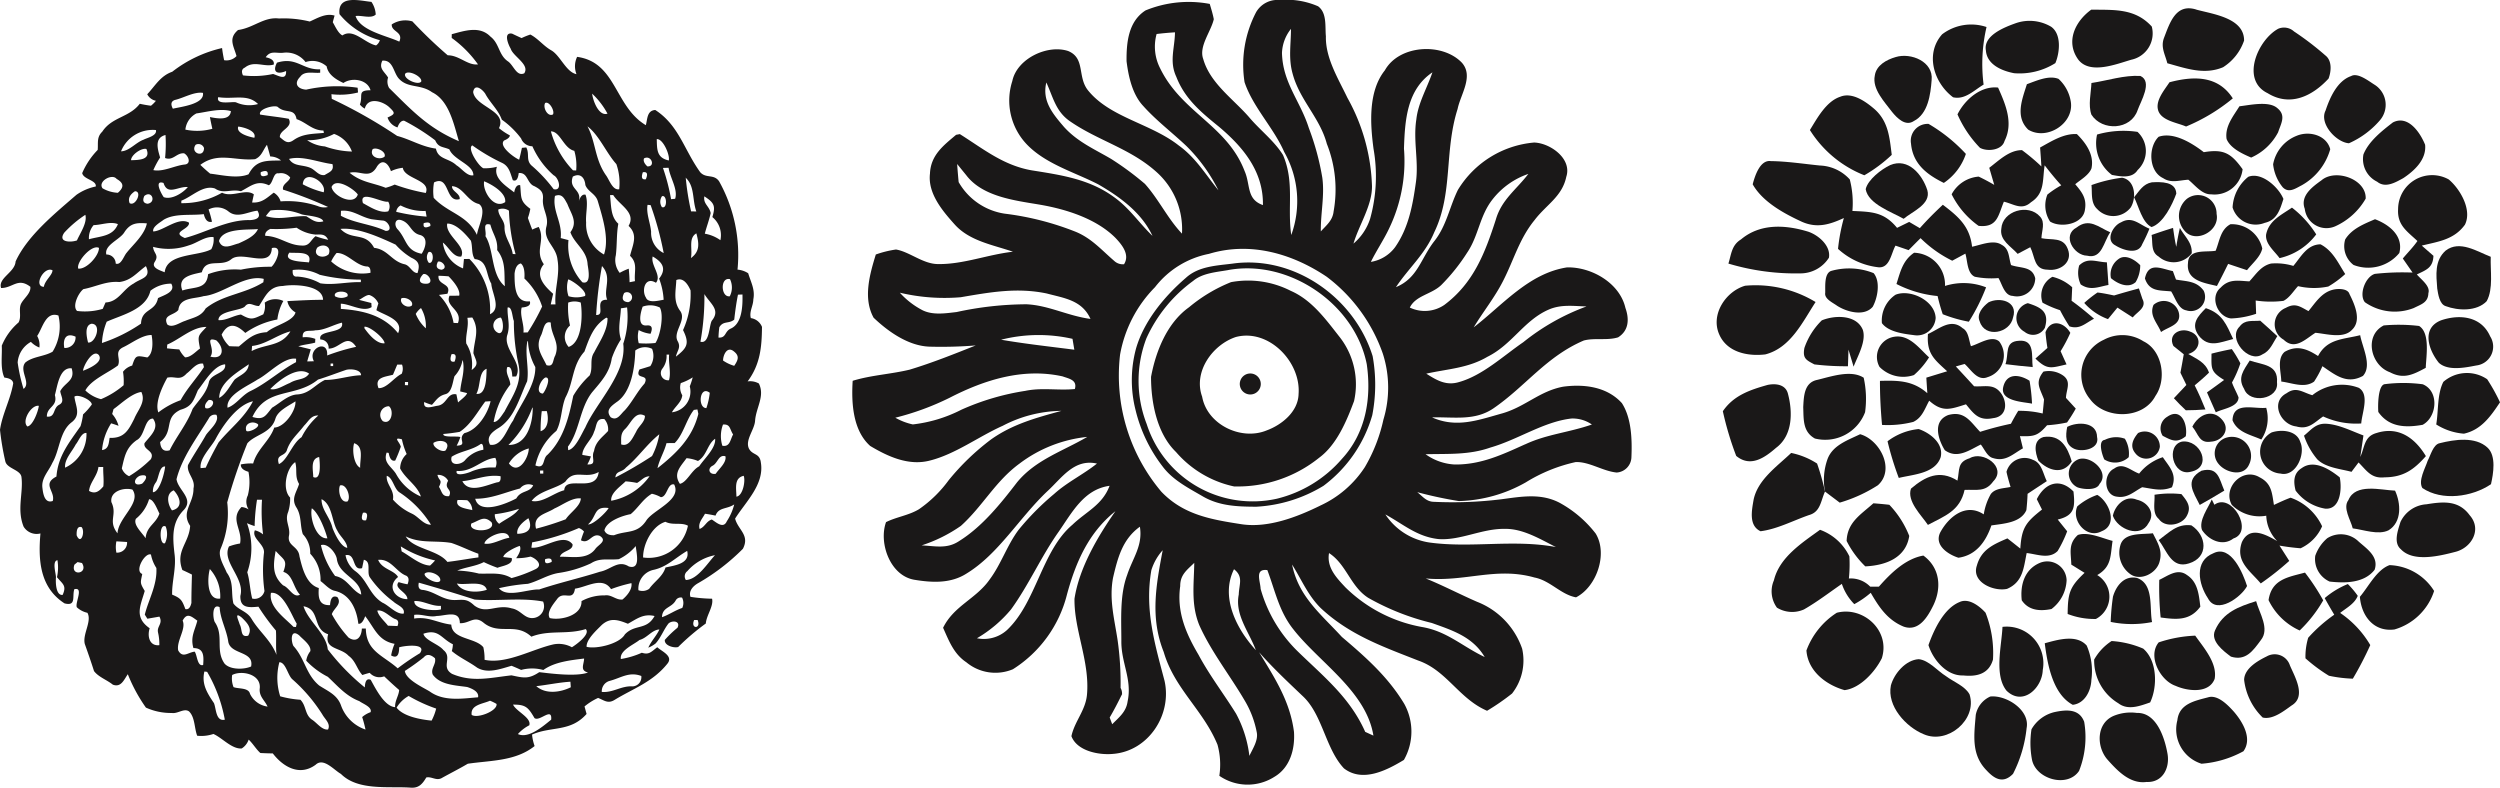
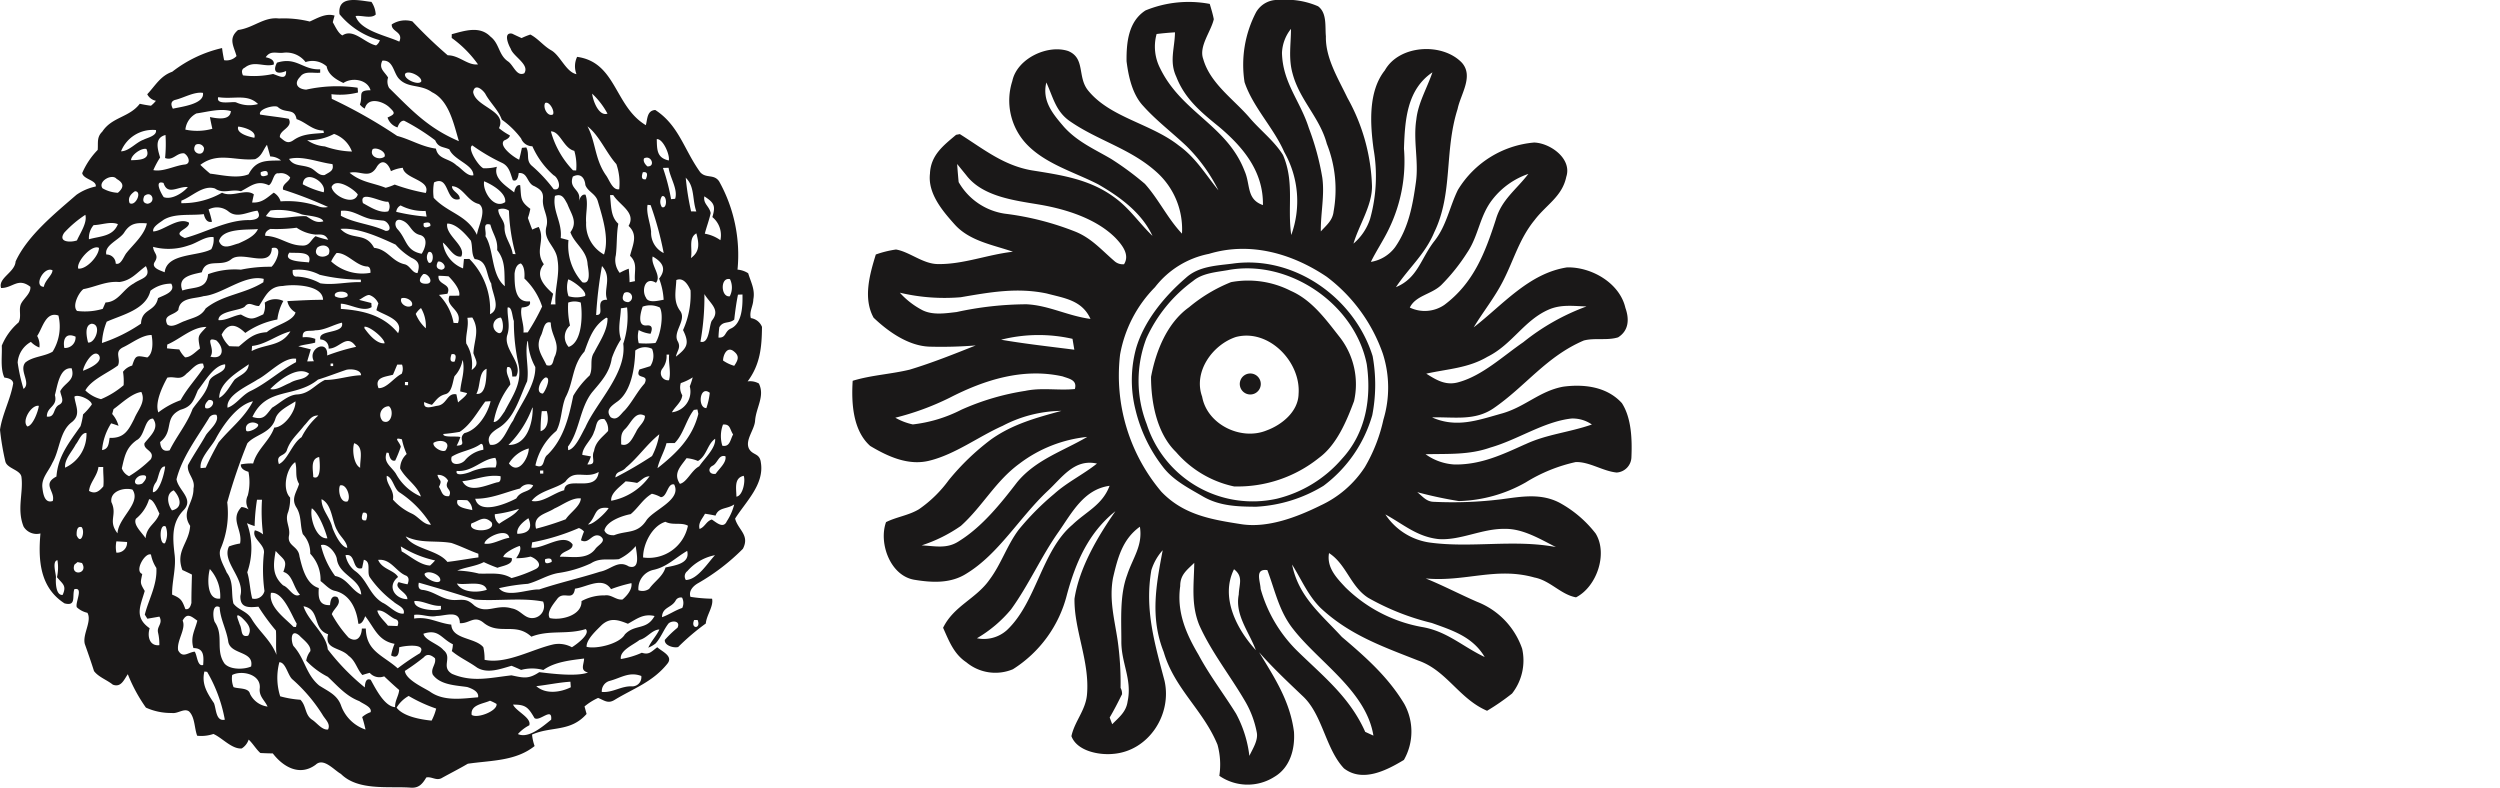
<svg xmlns="http://www.w3.org/2000/svg" width="300" height="94.529" viewBox="0 0 300 94.529">
  <defs>
    <clipPath id="clip-path">
      <rect id="Rectangle_773" data-name="Rectangle 773" width="91.438" height="94.529" fill="none" />
    </clipPath>
    <clipPath id="clip-path-2">
      <rect id="Rectangle_774" data-name="Rectangle 774" width="93.527" height="94.161" fill="none" />
    </clipPath>
    <clipPath id="clip-path-3">
-       <rect id="Rectangle_775" data-name="Rectangle 775" width="94" height="92.864" fill="none" />
-     </clipPath>
+       </clipPath>
  </defs>
  <g id="Group_7521" data-name="Group 7521" transform="translate(-872 -662)">
    <g id="Group_7514" data-name="Group 7514" transform="translate(872 662)">
      <g id="Group_7513" data-name="Group 7513" clip-path="url(#clip-path)">
        <path id="Path_6874" data-name="Path 6874" d="M91.3,55.482c-.146-1.142-.985-.817-1.428-1.652-.487-1.036.683-2.273.739-3.359.129-1.6,1.2-2.945.453-4.451a2.147,2.147,0,0,0-1.349-.252c1.5-2.021,1.7-4.064,1.724-6.539A1.7,1.7,0,0,0,90.1,38.172c-.213-.789.286-1.444.3-2.251.23-1.17-.291-2.049-.616-3.129a2.774,2.774,0,0,0-1.282-.437,18.123,18.123,0,0,0-2.211-10.6c-.633-.913-1.579-.3-2.273-1.1-1.948-2.71-2.547-5.61-5.386-7.457-1,.067-.929,1.08-1.131,1.825-3.779-2.267-3.527-7.541-8.246-8.2A2.6,2.6,0,0,0,69.179,8.9c-1.237-.235-1.937-2.228-3.018-2.855-.941-.526-1.573-1.411-2.519-1.9a8.447,8.447,0,0,0-1.052.425c-.381-.174-.761-.347-1.136-.532-1.092-.2-.453,1.338-.168,1.808.286.935,2.318,1.9,1.624,2.95-.941.431-1.288-1.019-1.993-1.456-1.1-.784-.985-2.122-2.066-2.95-1.288-1.327-3.1-.694-4.641-.286l-.006.448A13.6,13.6,0,0,1,57.36,7.728c-1.243.151-2.256-1.1-3.633-1.092a54.827,54.827,0,0,1-4.244-4.07,2.982,2.982,0,0,0-2.474.364c-.062.907,1.433.868.907,2.066-1.562-.728-4.68-1.3-5.246-3.073.739-.112,1.87.358,2.418-.179A3,3,0,0,0,44.574.226C43.13.081,40.482-.664,40.739,1.7a9.446,9.446,0,0,0,4.843,3.124,1.185,1.185,0,0,1-.453.627c-1.377-.286-2.721-2.088-4.042-1.2-.509-.263-.868-1.1-1.153-1.584.067-.263.14-.532.218-.795-1.064-.319-2.043.3-2.984.711a12.938,12.938,0,0,0-3.684-.364C31.653,2,30.438,3.345,28.568,3.6c-1.209,1.024-.515,1.931-.185,3.129a1.643,1.643,0,0,1-1.489.493c-.1-.481-.185-.963-.246-1.456a15.29,15.29,0,0,0-5.979,2.844c-1.422.5-2.021,1.657-3,2.7a1.485,1.485,0,0,0,1.041.784,3.718,3.718,0,0,1-.593.593q-.672-.084-1.344-.235c-1.26,1.652-3.337,1.568-4.5,3.348-.689.666-.476,1.327-.549,2.189a9.147,9.147,0,0,0-1.859,2.782c.146.767,1.741.845,1.629,1.607A6.3,6.3,0,0,0,9.17,23.381c-2.547,2.211-5.884,4.9-7.3,8-.073,1.3-2.133,1.982-1.741,3.18,1.416.011,2.01-1.3,3.51-.151.1.767-.75,1.355-1.092,2-.364.7.078,1.556-.319,2.284A7.317,7.317,0,0,0,.213,41.481c.062,1.2-.2,2.732.314,3.829q1,.118,1.058.689C1.276,47.885.28,49.665,0,51.574a31.884,31.884,0,0,0,.644,3.812c.218.845,1.78.985,1.926,1.825.263,1.9-.582,3.9.263,5.985a1.829,1.829,0,0,0,2.021.817c-.286,3.208-.073,6.483,2.889,8.392,1.45.375.89-.851,1.176-1.7,1.17-.291.062,1.635.3,2.167a2.745,2.745,0,0,0,1.271.666c.577,1.013-.627,2.581-.308,3.756.381,1.075.756,2.15,1.1,3.236.537.717,1.551,1.058,2.256,1.629,1,.375,1.338-.6,1.8-1.254a19.142,19.142,0,0,0,2.172,4.008,7.247,7.247,0,0,0,3.107.644c.717.118,1.461-.61,2.066-.19.722.7.627,2,.98,2.922a4.582,4.582,0,0,0,1.948-.213c1.064.47,2.206,1.831,3.393,1.741a2,2,0,0,0,.834-1.064c.526.487.868,1.125,1.405,1.607q.747.042,1.495.05c1.254,1.64,3.236,2.766,5.139,1.36.946-.9,2.2.638,3.034,1.1,2.032,2.032,5.643,1.472,8.263,1.64,1.036.112,1.489-.381,1.982-1.215.633-.134,1.159.4,1.8.1,1.058-.593,2.139-1.131,3.18-1.747,2.8-.409,5.733-.3,8.017-2.122a5.806,5.806,0,0,1-.308-1.377c2.329-1.024,4.607-.28,6.544-2.474-.084-.3-.162-.6-.246-.9a7.132,7.132,0,0,1,1.629-1.024c.739.286,1.176.739,1.987.23,2.267-1.377,4.568-2.139,6.332-4.344.739-.913-.677-1.461-1.22-1.971-.746.572-1,.941-1.851.662a9.893,9.893,0,0,1-2.518.754c-.168-1.036,1.556-1.724,2.234-2.284.918-.23,1.5-1.226,2.39-1.26-.34.758-.985,1.389-1.332,2.184a3.484,3.484,0,0,0,.881-.51c.638-.7.963-1.657,1.551-2.4.453-.4,1.472-.3,1.075.515a12.948,12.948,0,0,0-1.523,1.461c-.073.672,1.058,1,1.6.857a27.66,27.66,0,0,1,3.32-2.827c.073-.98.957-2.077.75-2.973a18.746,18.746,0,0,1-2.592-.224c-.252-.745.375-1.349.974-1.674a25.214,25.214,0,0,0,5.318-4.092c.857-1.652-.577-2.256-.935-3.622,1.282-2.038,3.544-4.12,3.085-6.757m-8,18.927h.414c.476,1.1-.9,1.114-.414,0m5.262-39.043.537-.022c.028,1.3-.011,3.493-1.422,4.1-.745.347-.509,1.125-1.456,1.075a11.616,11.616,0,0,1,.1-1.243c.476-.806,1.142-.381,1.791-.918.112-1.008.246-2,.448-3M86.682,53.488a3.913,3.913,0,0,1,.078-2.542c.907-.078.795.582,1.215,1.187-.353.627-.375,1.528-1.293,1.355m-.795,3.365c-.756.146-1.03-.577-.425-.941.677-.291.75-1.411,1.59-1.159.162.756-.778,1.506-1.164,2.1M87.6,33.5a2.308,2.308,0,0,1-.028,2.055c-1.086.157-1.17-2.351.028-2.055M84.521,23.56c1.2.784,1.366,1.153.963,2.491a2.8,2.8,0,0,1,.963,2.771,4.529,4.529,0,0,0-1.87-.778c.207-.829.526-1.629.705-2.474-.162-.851-.918-1.092-.761-2.01m.006,11.728c.677,1.142,1.987,1.881.885,3.2-.336.621-.274,2.822-1.36,2.519a30,30,0,0,0,.476-5.716m.644,11.846a8.364,8.364,0,0,1-.409,1.836c-1.08,0-.817-2.8.409-1.836m.644,5.514c.106,1.125-1.31,2.39-1.915,3.309-.918.459-1.467,1.915-2.312,2.1-.851-1.26.1-2.094.795-3.079a4.547,4.547,0,0,1,1.372.336c1.075-.644,1.114-2.01,2.06-2.665M40.484,71.655c-.532-.23-.823.09-.879.957-1.366.073-1.428-.957-1.349-2.049-1.534-.453-2-2.458-2.323-3.818-.134-1.265-1.528-1.2-1.243-2.519.157-1.025-.554-1.735-.106-2.8a5.2,5.2,0,0,0,.23-1.719c-.985-1.008-.459-3.516.61-4.249.28.946-.084,1.691.465,2.614-.286.985-.974,1.719-.347,2.782.672,1.03.437,2.144.795,3.241a3.278,3.278,0,0,1,.89,2.351,4.507,4.507,0,0,1,1.237,3.281c.532.386,1.03,1.013,1.674,1.164C42,71.291,42.8,73.1,43,74.846q.462.1.823-.907c1.12,1.422,1.534,2.956,3.527,3.32a6.455,6.455,0,0,0-.414,1.394c.644.364.963.039.963-.974.515-.174,3.387-.565,2.5.7A29.3,29.3,0,0,0,47.723,80.2c-1.747-1.562-3.779-2.032-3.824-4.775h-.476c-.039.974-.582,1.758-1.59,1.092A14.538,14.538,0,0,1,39.818,73.7c.246-.728,1.26-1.226.666-2.049M30.133,79.98c-.845.375-2.525.414-3.191-.353-1.136-1.629-.039-3.348-1.17-4.983-.235-.448-.364-2.279.582-1.786.084,1.478.84,2.7,1.041,4.165.3,1.568,3.124,1.069,2.738,2.956m-1.1-5.85c.6.593,1.293,1.271.745,2.155-.974.246-.661-.745-1.024-1.372-.112-.448-.728-1.607.28-.784m-2.609-2.3c-1.674.246-1.534-2.564-1.243-3.544a4.853,4.853,0,0,1,1.243,3.544M24.691,56.12l-.616.056c-.157-1.142,1.22-2.469,1.763-3.432.873-1.652,2.614-4.176,4.518-4.591-1.036,2.01-2.738,3.247-4.132,4.949-.543.991-1.075,1.987-1.534,3.017m1.26-15.278c.991.862.935,2.379-.705,1.954.677-.941-.84-2.48.705-1.954M18.1,55.106a14,14,0,0,1-2.609,2.038,1.648,1.648,0,0,1-.873-.941c.336-1.45.5-2.463,1.775-3.381,1.019-.5.913-2.6,1.965-2.592.84,1.164-.369,2.1-1.019,2.956-.179.834,1.31.9.761,1.92m-3.264-8.879A10.337,10.337,0,0,1,12.123,47.9a4.21,4.21,0,0,1-1.881-1.047c.689-1.288,2.721-2.1,3.913-3,.392-.857-.526-1.64.649-2.195,1.013-.481,2.273-1.478,3.387-1.456.146.761.23,2.206-.515,2.693-1.3-.23-1.388-.33-1.814.974a2.065,2.065,0,0,0-1.1.745,7.411,7.411,0,0,1,.073,1.607M7.079,48.584c-.745.4-.409,1.54-1.456,1.405-.011-1.215,1.332-1.17.963-2.581.3-1.036.537-3.353,2.01-3.213.47,1.5-.8,1.668-1.366,2.743.067.593.6,1.276-.151,1.646m.638-6.83c-.19-1.03.168-1.881,1.349-1.355a1.257,1.257,0,0,1-1.349,1.355m2.29-7.059c1.495-.28,2.749-.991,4.316-.851,1.45-.19,2.094-1.136,3.185-1.909.694,1.422-.593,1.439-1.467,2.088-1.3.7-1.814,2.211-3.376,2.273l-.336.767a7.515,7.515,0,0,1-3.079.252c-.616-.577.162-2.167.756-2.62m1.87-4.949c.011.946-1.5,2.609-2.486,2.486-.263-.789,1.612-2.945,2.486-2.486M30.614,19.1c.806-.358.929-1.075,1.422-1.724.134.465.269.929.392,1.4a2.081,2.081,0,0,1,1.3.481c-1.775.039-2.973-.106-3.9,1.657-1.327.554-3.213.084-4.613-.078-.4-.33-.795-.683-1.176-1.052,2.127-1.6,4.2-.442,6.572-.683m-2.021-3.913c.61.062,2.239.5,1.931,1.344-.588-.106-2.228-.521-1.931-1.344M45.226,20c.683-1.052,1.4-.353,1.685.543a4.368,4.368,0,0,1,1.428-.409c.185,1.338,3.393,1.444,2.754,3.023a22.061,22.061,0,0,1-3.728-1.008,6.439,6.439,0,0,1-1.086.386c-1.59-.627-2.872-.627-4.328-1.8,1.271-.341,2.39.845,3.275-.733m-.509-2.1c.459-.286,1.674.3,1.428.9-.633.481-1.87-.011-1.428-.9m9.528,4.439c1.31.062,1.842,1.836,3.23,2.139,1.013.694-.134,2.738-.241,3.706-1.2-2.43-3.449-2.586-5.19-4.445a5.705,5.705,0,0,1,.039-1.847c1.909-.946,1.316,2.5,3.079,2,.078-.694-.969-.924-.918-1.556m10.81,14.449a25.761,25.761,0,0,1-1.724,3.1l-.515.017c.106-1-.465-2.055-.213-3,.789-.062,1.114-.308.98-.745-1.875.207-1.825-2.021-1.836-3.309.084-.739.336-1.148.756-1.237.347.28.487.885.425,1.808a8.007,8.007,0,0,1,2.127,3.359m1.54-13.268c.873-.341,1.125.325,1.489.963.465,1.226,1.282,2.155.364,3.393.5,1.422,1.976,2.15,2.066,3.868.084.571.481,2.458-.627,2.139a6.523,6.523,0,0,1-1.668-5.061l-.935-.246c.213-1.909-1.024-3.247-.689-5.055m1.59,12.8a2.177,2.177,0,0,1,1.506-.006c.23,1.433.2,4.764-1.45,5.324a1.794,1.794,0,0,1,.162-2.57,9.573,9.573,0,0,1-.218-2.749m.039-.767a3.254,3.254,0,0,1-.034-2.021c.459.118,2.312,1.394,2.015,1.993a3.328,3.328,0,0,1-1.982.028m-.369,12.16c1-1.853.784-3.863,2.279-5.514.593-1.629,1.075-3.1,2.626-4.076l.146.073c.022,1.439-.957,2.833-1.6,4.092-.6.873-.1,1.847-.549,2.777A10.777,10.777,0,0,0,68.789,47.5c-.521,2.553-1.148,5.167-3.079,7.065-.649.459-.235,1.786-1.461,1.288a7.417,7.417,0,0,1,2.519-4.148c.638-1.192.577-2.754,1.086-4m5.01-11.734c-1.652-.062-.118,1.9-1.327,1.825a48.362,48.362,0,0,1,.7-5.873c1.265,1.388.118,2.827.627,4.048M74.505,37l.745-.112a10.32,10.32,0,0,1-.459,4.361c.442,3.533-3.241,7.043-4.557,10.049-.437.739-1.181,2.57-2.049,2.721l-.034-.42c1.422-1.9,1.394-4.613,2.917-6.544,1.064-1.265,2.094-2.351,2.346-4.064a10.841,10.841,0,0,1,1.1-2.267c-.42-1.265-.05-2.435-.006-3.723m.386-1.831a.608.608,0,1,1,.481,1.092c-.655-.056-.812-.42-.481-1.092M63.768,65.715l.09-.633a26.181,26.181,0,0,0,5.61-1.719,1.456,1.456,0,0,1,.61.425,9.637,9.637,0,0,0-.364,1.047c1,.521,1.276-.913,2.267-.526.957.61-.218,1.064-.56,1.59-1.008,1.316-2.8.868-4.232.913.218-.75,1.6-.694,1.517-1.495-1.1-1.444-3.454.588-4.938.4m2.43,1.713c-.616.291-.879.185-.778-.33.571-.174.834-.062.778.33M48.887,71.9c-1.456,0-2.525-1.528-1.12-2.659-.487-.845-1.915-.913-2.39-2.055,1.54-.168,2.172,1.467,3.376,1.9.308.179.358.521.151,1.03a7.972,7.972,0,0,1-1.064-.263c-.661.75,1.069,1.209,1.047,2.049m-2.939.448c-1.657-.969-1.847-2.8-3.387-3.868a3.142,3.142,0,0,1-1.1-1.859c1.3-.274.739,1.909,1.987,1.556l.213-1.008c.952.224.308,1.484.717,2.1A12.722,12.722,0,0,0,47.219,72.2c.425.409,1.439.705,1.22,1.433-.862.106-1.724-.929-2.491-1.288m1.747,2.782c-.381-.017-.761-.028-1.142-.045-.4-.537-1.142-1.148-1.276-1.808.745-.151,1.461.728,2.122,1.008.386.1.481.381.3.845M39.286,64.6c-1.388.112-2.15-2.553-1.864-3.605.812.56,1.6,2.586,1.864,3.605M38.3,54.843c.073.532.314,2.889-.711,2.4,0-.8-.392-2.189.711-2.4m3.37,10.9c-.778-.129-1.5-1.679-1.769-2.379-.3-1.316-1.338-2.195-1.316-3.465,1.321.661,1.209,2.693,1.915,3.812.314.666,1.142,1.288,1.17,2.032M40.8,58.258c.761-.269,1.366,1.416.9,1.915-.868.23-1.17-1.332-.9-1.915m-.381,8.8c.252,1.987,2.822,2.346,2.928,4.294-1.176-.5-1.657-1.954-3.135-2.234a10.013,10.013,0,0,1-1.7-3.7c.806-.28,1.78.907,1.909,1.64m2.8-10.928c-.789-.386-.98-2.189-.722-2.945,1.22.4.672,1.987.722,2.945M39.258,42.656c.157-2.027-2.413-.862-1.59.694l-.806.022c.14-.481.286-.963.431-1.45-.493-.123-.991-.246-1.495-.364.655-.218,1.36-.258,2.021-.442l.017-.448a3.208,3.208,0,0,0-1.512-.19c-.062-1.052.812-.666,1.54-.845,1.086,0,2.1-.655,3.169-.913.364,1.4-2.956.789-2.586,2.021a.992.992,0,0,1,.985,1.092c1.332.022,2.178-1.909,3.3-.213a24.749,24.749,0,0,0-3.471,1.036m.717.969v.3h-.308v-.3Zm-9.052,1.909c1.3-.661,3.141-2.721,4.607-2.486l-.006.409c-1.948,1.036-3.488,2.514-5.464,3.465-1.008.47-1.763,1.685-2.76,2-.207-1.534,2.57-2.67,3.622-3.393M30.2,42.124l.05-.61c1.646-.174,2.984-1.332,4.6-1.752-1.125,1.847-2.889,1.456-4.647,2.362m6.892,2.715c-.56.812-1.4.549-2.323,1.125-.689.258-1.59.918-2.34.722.974-1,3.269-2.861,4.663-1.847M27.743,31.117c1.293-1.108,4.787,1.192,4.876-1.349,1.456-.364.521,1.78-.045,2.245a16.822,16.822,0,0,0-3.667.347,9.15,9.15,0,0,0-3.936.543c-.168,1.875-1.679,1.478-3.085,1.959-.666-1.68,1.17-1.915,2.335-2.189.487-1.791,2.307-.565,3.521-1.556m-1.461-2.189c.4-1.584,3.426-1.321,4.675-1.439-.381.868-1.506,1.344-2.318,1.719-.823.2-1.937.862-2.357-.28m5.554-.627c-.067-.341.14-.616.61-.829a18.55,18.55,0,0,0,3.152-.146,4.763,4.763,0,0,0,2.279.823c.7-.017,1.153-.078,1.506.627a10.793,10.793,0,0,1-1.517-.431c-.627.5-.705,1.2-1.668,1.12-1.64-.034-2.67-1.125-4.361-1.164m.067-2.368a6,6,0,0,1,.56-.677,7.492,7.492,0,0,1,3.734.465c.554.162,2.446.23,2.6.845-.9.241-1.338-.2-2.055-.621-1.685-.067-3.152.521-4.837-.011m5.335-5.794c-.991-.414-1.987-.134-2.553-1.069,1.6-.425,3.583.431,5.206.621.218.806-.358.952-.929,1.31-.733.123-1.108-.6-1.724-.862m1.6,2.934a10.828,10.828,0,0,1-2.508-.957c.151-1.892,2.945-.28,2.508.957M56.087,38.138l.588-.039c.929,1.523.218,2.682.134,4.288.308.924.745,1.316-.207,2.015a4.732,4.732,0,0,0-.649-3.18c-.123-1.036.33-2.015.134-3.085m2.307,6.119c-.034.784.022,3.219-1.232,3,.526-.89.241-2.637,1.232-3m-.168,3.93.644-.045c-.314,1.444-1.54,3.454-3.129,3.829-.9.722.459,1.467-.941,1.506a6.357,6.357,0,0,0,.442-1.024c-.33-.168-2.155.106-2.038-.375.661-.056,1.31-.14,1.954-.252,1.3-.829,2.155-2.418,3.068-3.639m.616-21.234c.325,1.22.913,1.747.817,3.062,1.069,1.338.823,2.749.924,4.333C58.9,32.976,59.3,29.97,58.253,28.341c.151-.6-.437-1.685.588-1.388m2.032,17.108q.554-.185.6,1.125l.465-.011c.879-1.629-1.635-3.3-1.047-5.027.358-1.148-.039-2.122.022-3.241.554-.185.56,1.22.75,1.6a23.6,23.6,0,0,0,.521,5.044c.554,2.368-.627,3.863-1.646,5.845-.3.386-.761,1.271-1.3,1.243a10.211,10.211,0,0,1,2-4.49c-.034-.767-.616-1.293-.369-2.088M60.1,38.11c.3.341.448,1.915-.224,1.87a.957.957,0,0,1,.224-1.87m-.381,13.313c2-1.153,2.592-3.656,3.538-5.666.258-1.584-.3-3.219.039-4.854l.067.1a7.017,7.017,0,0,0,.873,3.04c.067,2.178-1.8,4.467-2.67,6.438-.689.89-1.316,3.157-2.766,2.883-.465-.924.207-1.478.918-1.943M67.843,57.8c1.12-1.6,2.418-.246,4-1.164-.28,2.6-4,.336-4.137,2.195-1.26.314-2.614,1.562-3.908,1.282.907-1.232,2.984-1.472,4.042-2.312m-3.034-1.332.386-.011.006.369-.386.006Zm5.671-.739a4.458,4.458,0,0,0,.431-.963l-1.03-.179c.011-.974,1.136-1.814,1.4-2.754.347-.683.2-1.7,1.248-1.54a1.863,1.863,0,0,1,.442,1.428c-.722.784-1.495,1.271-1.685,2.407-.42.795.459,1.68-.806,1.6M69.7,59.814c-.039.929-1.321,1.724-1.814,2.5a33.805,33.805,0,0,1-3.561,1.131c-.425-1.629,1.187-1.752,2.223-2.435.941-.4,2.127-1.332,3.152-1.2m-14.892-3.3c1.881.157,3.006-1.428,4.63-1.568a1.329,1.329,0,0,1,.017,1.164,6.551,6.551,0,0,0-2.861.459c-.308.168-2.038.722-1.786-.056m-.61-1.7c1.086-.689,2.407-.761,3.482-1.528.213-.078.319.151.325.689a3.715,3.715,0,0,0-2.228,1.288c-.509.565-1.881.689-1.579-.448m5.867,2.334c.05.493-.084.739-.4.733-1.243.314-3.4,1.405-4.182-.134,1.59-.157,2.911-.834,4.585-.6M54.906,60c.386-.006.773.006,1.159.028a1.547,1.547,0,0,1,.61,1.187c-.633-.174-2.111-.28-1.769-1.215m1.668,2.81c.974-.336,1.512-1.008,2.418-.123.588,1.22-2.956,1.265-2.418.123m4.546,1.724c-.963.134-2.043.862-2.984.705.022-.722,2.71-2.027,2.984-.705M59.9,62.86a1.337,1.337,0,0,1-.521-1.153,15.1,15.1,0,0,0,2.906-.649c-.537.812-1.612,1.22-2.385,1.8m3.51-.672c.571,1.316-.09,1.842-1.332,1.875-.14-.773.756-1.5,1.332-1.875M61.96,59.809c-1.164.627-4.439,2.015-4.932.039,1.954.017,3.583-.773,5.38-1.232a1.277,1.277,0,0,1,1.573-.375c-.437.907-1.461.571-2.021,1.568m-.946-6.416A12.3,12.3,0,0,0,63.88,48.92h.045c.028,1.786-.666,4.529-2.911,4.473m2.441.42c-.006,1.108-1.248,3.292-2.385,1.8a4.026,4.026,0,0,1,2.385-1.8M52.493,56.987a1.341,1.341,0,0,1,1.282.705c-.577,1.024.577.957.112,1.847-.857.084-.829-.515-1.209-1.114.453-.935,0-.644-.185-1.439m.969-2.928c-.414.28-1.6-.425-1.439-.918.75-.476,2.228-.2,1.439.918m.711,11.1c1.1.369,2.139.9,3.23,1.293l.011.437c-1.243.162-2.48.4-3.728.543-1.159-1.472-4.109-1.528-5-3.062,1.808.885,3.583.453,5.492.789m-1.36,4.546c-.33.5-2-.4-1.859-.862.476-.481,2.06.174,1.859.862m-3.4-8.073a6.789,6.789,0,0,1-2.267-1.68c.218-1.181-.851-1.814-.739-2.85.733.2.873,1.6,1.551,2a12.445,12.445,0,0,1,3.751,3.863c-.885.034-1.5-.98-2.3-1.332M47.158,44.968c.174-.409.341-.812.509-1.215h.577a1.435,1.435,0,0,1-.045,1.108c-.913.431-1.763,1.752-2.777,1.719-.532-1.338.857-1.355,1.735-1.612m-3.432-5.587.011-.174c.638-.078,2.418,1.405,2.413,1.987-.952.106-1.931-1.114-2.424-1.814M48.165,35.8c.47-.207,1.489.263,1.265.857-.526.437-1.551-.235-1.265-.857m.806,10.043-.006.381-.375-.006.006-.381Zm-2.3,2.906c.655.5.3,2.3-.728,1.791a1.044,1.044,0,0,1,.728-1.791M46.4,54.311l.241.039c.129.722.392,1.03.789.913a16.153,16.153,0,0,0,.666-1.652c-.118-.571-1.019-1.209.134-.89a8.437,8.437,0,0,0,.571,1.763,2.353,2.353,0,0,0-.784,1.735c.672,1.282,2.071,2.038,2.491,3.365a6.212,6.212,0,0,1-3-2.743c-.565-.879-1.551-1.327-1.108-2.53m3.488-16.644.073-.112a2.522,2.522,0,0,1,.56-.588,4.264,4.264,0,0,1,.577,2.43,4.765,4.765,0,0,1-1.209-1.73m.89-4.764c.515-.213,1.355.98.515,1.136-1.013.09-1.164-.459-.515-1.136m-.179-2.452c-1.931-.375-1.763-1.7-2.878-2.928-.47-.47-.347-1.422.509-1.075,1.058.381,1.052,1.517,2.228,1.763.985.341.56,1.612.14,2.239m-3.129-1.1a8.175,8.175,0,0,0,1.881,1.573c.935.425,1.052.885.75,1.847-.672-.017-.9-.952-1.6-1.069-1.528-.381-1.982-1.78-3.611-1.959-1.041-1.954-2.67-.829-4.036-2.273,2.1-.2,4.725,1.013,6.612,1.881m-3.012,3.387a5.509,5.509,0,0,1-4.714-1.366,4.649,4.649,0,0,1,.649-1.013c1.26-.039,2.3,1.495,3.594,1.618.341-.017.5.241.47.761m.123-6.432q.714.1,1.428.168c.633.1,1.181,1.3.263,1.232-1.719-.817-3.712-.907-5.363-1.814l.011-.593c1.428-.151,2.3.722,3.661,1.008m2-2.111a1.07,1.07,0,0,1,.011,1.164c-.985.274-2.189-.526-3.034-.985-.526-1.7,2.318.011,3.023-.179M39.79,22.434c.537-1.226,2.788.341,3.146.907-.442,1.405-2.99.185-3.146-.907m-.347,8.073c-.633.621-2,.2-1.372-.789.661-.549,1.769-.185,1.372.789m-4.714-.19c.795.1,2.822-.258,2.34,1.176-.6-.1-3.225-.062-2.34-1.176m3.645,2.659a21.723,21.723,0,0,0,4.932.582l-.006.3c-1.618-.05-3.281.392-4.865.14a6.482,6.482,0,0,0-2.782-.812c-.409.05-.582-.213-.526-.784a5.467,5.467,0,0,1,3.247.577m3.314,2.586a1.555,1.555,0,0,1-1.478-.006c-.347-.756,1.831-.745,1.478.006m-.784,1.5-.006-.621c1.114.022,2.676,1.058,3.695.409l-.034-.493c-.493-.123-.98-.246-1.467-.375.33-.157.963-.689,1.288-.565a1.828,1.828,0,0,1,1.024,1q-.134.395-.235.806c.985.61,3.325,1.153,2.6,2.76-1.747-2.161-4.2-2.732-6.869-2.917m2.654,24.465c.5-.1.621.207.375.9-.509.1-.638-.2-.375-.9M48.2,66.169l-.106-.6a13,13,0,0,0,4.115,1.685,6.913,6.913,0,0,1-.6.61c-1.17-.039-2.39-1.131-3.4-1.691m2.564,4.619c-.465-.006-.638-.3-.515-.873,2.262.644,4.456,1.3,6.7,2.027,2.648.218,5.593-.263,8.213.241a1.421,1.421,0,0,1-1.024,1.954c-1.187.23-1.568-.935-2.743-1.136-1.836-.549-3.023.756-4.49-.347-.817-.761-1.17-.7-2.245-.655-1.528.056-2.441-1-3.891-1.209m2.139,2.329c-.683.23-3.314.045-3.191-1,1.069-.062,2.049.649,3.185.577Zm1.909-3.107c.985.258,3.253-.448,3.589.756-1.052.369-2.978.381-3.589-.756m2.642-1.187a12.048,12.048,0,0,0-2.6-.358c.974-.42,2.189-.5,3.191-1.019a16.41,16.41,0,0,0,1.64.683c.521-.224,1.943-.375,1.7-1.17l-1-.118c.039-.487,1.489-1.209,1.971-1.338.174.33.028.817-.431,1.472a6.689,6.689,0,0,0,1.719-.19c.638.2,1.573,1.008.621,1.5a16.385,16.385,0,0,1-2.894,1.08c-1.265-.745-2.519-.481-3.913-.543m13.089-5.9c1.108-.974.633-2.206,2.474-1.965-.246.487-1.87,2.049-2.474,1.965M65.134,47.229c-.969-.067-.269-1.64.308-1.926.8-.106-.034,1.73-.308,1.926m-.263,4.518a19.223,19.223,0,0,1,.14-2.407l.6-.011c.241.817.218,2.127-.745,2.418m1.763-9.086c-.33.582-.157,1.416-1.047,1.159-.593-1.26-1.366-2.1-.666-3.561.3-.549.325-1.814,1.176-1.551.034,1.6,1.131,2.374.537,3.952m-5.1-12.182c-.179-1.181-1.013-1.993-.985-3.213.022-.829-.756-1.327-.75-2.122a1.331,1.331,0,0,1,1.282.14A22.153,22.153,0,0,0,61.87,30.5Zm-.907-6.225c-1.366.924-2.754-1.36-2.525-2.5.868.353,2.682,1.372,2.525,2.5m-1.668,9.78c.062,1.12,1.254,3.012-.157,3.673a8.6,8.6,0,0,0-2.469-6.634l-.655.011-.106,1.125a3.822,3.822,0,0,1-2.424-3.1c.689.5,1.254,1.814,2.206,1.679.638-1.282-1.926-2.525-1.685-3.958,1.075-.022,2.211,1.271,2.844,2.055.224.722.034,1.54.459,2.206,1.59.168,1.31,1.8,1.987,2.945m-4,4.736-.526-.022a6.348,6.348,0,0,0-1.752-3.359l1.013-.14c.565-1.282-1.209-.991-1.064-2.155q.613.008,1.209.067c.5.509,1.45,1.584,1.271,2.318l-1.164.011c-.577,1.31,1.607,1.685,1.013,3.281m-.4,4.619c-.493.1-.616-.2-.369-.885.5-.1.621.2.369.885M52.554,31.4c.509-.168,1.282.795.425.969-.577-.084-.717-.4-.425-.969m.918,15.894c.773-.2.851-1.506,1.069-2.15a3.746,3.746,0,0,0,.952-1.887l.045-.011c.286,1.377-.224,2.43-.314,3.723l.823.2c-.067.336-.806.845-1.08,1.125l-.2-.974c-1.136-.213-1.114,1.232-2.279,1.372-.6.084-1.724.56-1.584-.448a5.589,5.589,0,0,0,.929.336c.549-.6.784-1.064,1.635-1.282M51.457,31.532a1.059,1.059,0,0,1-.028-1.282c.689-.252.649,1.489.028,1.282m-.61-4.753c.582-.174.851-.062.795.341-.627.3-.9.19-.795-.341m-3.3-1.36a.965.965,0,0,1,.526-.767,5.924,5.924,0,0,0,3,.661l.118.683a23.414,23.414,0,0,1-3.645-.577m-8.565-7.849a4.374,4.374,0,0,1-2.122-.745,6.558,6.558,0,0,0,3.23-.756,3.549,3.549,0,0,1,2.144,2.116,10.633,10.633,0,0,1-3.253-.616m-3.745-.761c-.728.526-1.075.123-1.652-.347-.062-.89,1.618-1.136,1.069-2.206-1.142-.213-2.3-.319-3.443-.509-.246-.672,1.719-1.181,2.116-.918.941.868,2,.062,2.262,1.467,1.2.409,1.875,1.355,3.225,1.366l.056.286c-1.3.129-2.514.078-3.633.862m-3.118,4.2c-.633.258-.907.146-.823-.353q.949-.386.823.353M25.19,14.043c.084.47.185.941.291,1.411a6.822,6.822,0,0,1-3.236.1,2.465,2.465,0,0,1,1.327-1.943c1.293-.179,2.855-.638,4.132-.28-.09,1.187-1.691.879-2.514.717m-1.707,3.32a.705.705,0,0,1,1,.4c-.006,1.243-1.719.571-1-.4m2.312,5.251c1.024.705,1.937.022,3.118.33,1.215-.627,1.937-1.377,3.342-.717.537-.269.515-1.568,1.176-1.428a1.42,1.42,0,0,1,1.394.5c-.162.56-.98.756-.862,1.45a48.555,48.555,0,0,1,5.4,2.083,1.918,1.918,0,0,1-1.226-.106,11.326,11.326,0,0,0-4.467-.565,1.8,1.8,0,0,0-.823-1.047c-.879.666-1.405,1.237-2.592,1.187.062-.325.134-.655.207-.98-.952-.739-2.586.4-3.818-.2a9.509,9.509,0,0,1-4.887,1.254l.006-.3c1.31-.5,2.609-1.92,4.031-1.461m-6.147,1.036c-.28-.375-1.209-2.1-.022-1.7.481,1.562,1.775.364,2.917.493-.593.711-1.943,1.562-2.894,1.209m-.039,2.732c1.36-.834,3.286-.493,4.848-.694.174.733.5,1.036.98.913a11.111,11.111,0,0,0-.409-1.472,2.182,2.182,0,0,1,2.413.258c1.058.84,2.323,0,3.454-.112.515.873-.162,1.086-.9,1.131-2.665-.073-5.274,1.484-7.815,2.15-1.747-.739.638-1.03.493-1.847-1.265-.739-3.1,1.019-4.288,1.058-.123-.565.834-1.08,1.226-1.383m3.107,3.034c.946-.274,1.915-1.092,2.906-.974a2.406,2.406,0,0,1-.269,1.456c-1.579.879-5.335.453-5.593,2.766-.47-.2-1.64-.515-1.209-1.22.577-.873-.123-1.013-.185-1.831a7.266,7.266,0,0,0,4.35-.2M20.549,34.04c.6.991-.957,1.405-1.59,1.735-.336,1.691-1.948,1.215-2.038,3.062a18.86,18.86,0,0,1-4.686,2.323,7.677,7.677,0,0,1,.571-2.558c1.859-.829,4.714-1.45,5.246-3.712a4,4,0,0,1,2.5-.851M17.7,24.45c-.5-.073-.627-.381-.381-.935.918-.745,1.467.789.381.935m-1.971-5.223c-.022-.6,1.215-1.512,1.842-1.349.582,1.344-.985,1.316-1.842,1.349m.465,3.723c.918,0,.073,1.859-.638,1.428q-.319-.8.638-1.428M17.626,26.8c-.274,1.377-1.646,2.542-2.43,3.533-.341.386-.661,1.528-1.31,1.3a1.1,1.1,0,0,0-1.125-1.092c-.286-1.153,1.668-1.786,2.183-2.7.705-1.069,1.467-1.131,2.682-1.036M10.567,41.1c-.162-.627-.476-2.077.431-2.251,1.276.05.431,2.4-.431,2.251m1.3,1.517c.571.873-1.3,1.646-1.9,1.875.011-.577,1.2-2.7,1.9-1.875m6.813,15.306c.369-.431.4-2.015,1.136-1.943-.056.711-.661,3.09-1.467,3.085a1.765,1.765,0,0,1,.33-1.142m1.4-12.607c.991-.2,1.5.42,2.323-.5.61-.442,1.142-1.3,1.965-1.181l.106.42c-.89,1.377-2.01,2.519-2.8,3.969A9.851,9.851,0,0,0,19,49.491c-.437-1.192.487-3.1,1.075-4.171M24,41.821c-.515.369-1.12,1.075-1.791,1.058a3.312,3.312,0,0,1-.694-.946c-.493-.034-.985-.073-1.478-.134l.034-.453c1.556-.655,3-2.127,4.708-2.116-1.03,1.125-1.086.974-.778,2.592m.672-4.8c-.565.991-1.495,1.08-2.458,1.484-.633.185-1.545.907-2.144.425-.56-1.176.773-1.058,1.332-1.735.168-1.528,1.915-1.321,3.034-1.663,2.223-.19,4.949-2.654,7.211-2.066l-.045.4c-2.262,1.433-4.854,1.472-6.931,3.152m1.92,3.141c.784-1.506,1.747-1.265,2.844-.207a9.768,9.768,0,0,1,3.846-1.612A6.071,6.071,0,0,1,34,36.117a2.192,2.192,0,0,0-2.234.2,2.4,2.4,0,0,1-.174,1.405c-1.271.582-1.428.728-2.676.022-.9.118-1.8.745-2.7.672-.028-1.136,2.665-1.12,3.169-1.635.5-.666,1.036-.034,1.7-.062.773-1.181,1.209-2.374,2.861-2.4,1.282-.235,4.781-.146,4.82,1.657-1.439,0-2.844.084-4.283.157a1.986,1.986,0,0,0,.98,1.355c-.286,1.12-2.575,1.562-3.443,2.374-1.568.1-2.228.767-3.353,1.713-.381,0-.767-.011-1.153-.034a3.7,3.7,0,0,1-.918-1.377m3.258,3.549c-.09,1.036-.991,1.254-1.691,1.831-.537.694-1.064,1.791-1.859,2.206.006-1.853,2.2-3.079,3.549-4.036m1.108,7.2c.218.4-1.136,1.024-1.4.795-.308-.9.767-1.288,1.4-.795m-.672-.879c1.7-3.639,5.128-2.239,7.871-4.484,1.136-.347,2.234-.778,3.353-1.159.5-.157,1.819-.067,1.814.638-1.472.05-2.833.571-4.339.565-1.22.588-1.864,1.668-3.353,1.741-1.1.073-2.043,1.047-2.978,1.584-.795.935-.963,1.54-2.368,1.114M36.5,51.07c.554-.549.823-1.243,1.7-1.209a8.577,8.577,0,0,0-2.01,2.6c-1.136.745-1.68,2.771-2.721,3.23-.392-1.187.577-.857.935-1.6.386-1.276,1.3-1.965,2.094-3.023m-2.5,17.556c1.148.33,1.17,1.859,2,2.738-.795.448-1.288-.862-2.021-1.114-1.344-1.215-1.187-2.474-.9-4.132l.1.1c.9,1,1.349.991.823,2.407m15.7,5.6v-.437c.9-.14,1.791.336,2.715.129,1.036-.006,2.771-.767,2.766.868,1.2.056,1.73-1.008,2.894-.017,1.881,1.478,3.8-.123,5.688,1.635,2.167-.851,4.294-.207,6.522-.913.621.593-1.159,1.881-1.657,2.183a3.3,3.3,0,0,0-2.172-.353c-2.558.56-5.688,2.424-8.308,1.859A6.354,6.354,0,0,0,58,77.668c-.969-1.181-3.756-.913-3.846-2.715-1.668-.2-2.726-.991-4.445-.728M69.78,72.136c.073,1.719-2.458,2.351-3.812,2.032-.425-.683.459-1.719.862-2.251.789-1.131,1.926.364,2.167-1.276,1.439-.2,3.309-1.5,4.328.056a17.231,17.231,0,0,1,2.446-.722c.129.745-.537,1.523-1.069,1.965-.773.1-1.316-.621-2.122-.493a5.578,5.578,0,0,0-2.8.689m5.66-4.171c-1.288-.8-2.139.4-3.449.644-2.424.773-4.882,1.321-7.289,2.127-1.366-.062-3.874,1.058-4.826-.151a22.8,22.8,0,0,1,3.471-.526c1.243-.33,2.323-1.058,3.622-1.293A14.081,14.081,0,0,0,70.911,67.6c1.08-.7,2.111-.364,3.348-.5a6.063,6.063,0,0,0,2.032-1.573c.062.767.644,2.906-.851,2.441m-1.752-3.74c-.616.022-1-.174-1.159-.577.235-1.114,2.161-1.769,3.152-1.954.918-.761,1.472-1.825,2.542-2.446a3.762,3.762,0,0,1,1.075.409c.784-.022.784-1.719,1.6-1.528.963,1.892-2.6,3.073-3.376,4.383-1.08,1.573-2.3,1.114-3.835,1.713m1.288-12.714c.711-.627,1.237-2.3,2.418-1.612,0,.767-.761,1.209-1.069,1.937-.386.655-.845,1.825-1.786,1.489.017-.711-.106-1.254.437-1.814m.134,4.6c1.478-1.226,2.508-2.8,4.008-4a8.725,8.725,0,0,1-.873,2.614,46.778,46.778,0,0,1-4.4,2.564c.084-.829.773-.577,1.265-1.176m-.039,1.646a10.573,10.573,0,0,1,1.377.19c.549-.308.817-.773,1.5-.8a7.309,7.309,0,0,1-4.6,2.939c-.112-.929,1.131-1.735,1.724-2.329m4.781,4.854c.9.459,1.9.028,2.7.47a4.8,4.8,0,0,1-5.38,3.812c-.017-1.607,1.086-3.807,2.682-4.283M78.9,56.181c.218-1.03.817-1.971,1.08-3.006l.985-.011c1.041-1.03,1.388-2.827,2.3-3.975l.425-.056.112.532c-.711,2.878-2.642,4.736-4.9,6.516m-.582-25.405c1.153.666,1.719,1.45.773,2.659a8.22,8.22,0,0,1,.543,2.536c-.577.09-1.847.459-2.122-.258-.549-.84-.123-2.6,1.2-1.78.728-.868-.666-2.1-.392-3.157m1.668,11.773h.308c-.106,1.013.252,2.133-.017,3.079a.865.865,0,0,1-.795-1.394,2.453,2.453,0,0,0,.5-1.685m-.56-17.7a1.166,1.166,0,0,1,.011-1.3c.616-.235.672,1.59-.011,1.3M81.694,45.97a6.237,6.237,0,0,0,1.433-.689,9.813,9.813,0,0,1-.353,1.086,2.5,2.5,0,0,1-2.144,3.107c.386-.705,1.164-1.209,1.243-2.043a1.839,1.839,0,0,1-.179-1.461m1.215-15c.224-1.03-.341-2.4.655-2.967.319,1.2.453,2.167-.655,2.967m-.526-9.54c.991,1.036.683,2.558,1.176,3.947l-.627-.011a31.149,31.149,0,0,1-.644-4.053Zm.481,13.391a10.311,10.311,0,0,1-.9,4.787c.812,1.629.487,2.139-.857,3.191.14-.705.633-1.08.224-1.836-.638-1.108,1.058-2.491.319-3.611-.9-1.187-.549-2.374-.493-3.745.851-.364,1.411.56,1.7,1.215M81.016,23.856l-.487.045a24.161,24.161,0,0,0-.974-3.751l.677-.017c.162,1.187,1.153,2.592.784,3.723m-.761-4.6c-1.45-.314-1.411-1.293-1.444-2.558.739-.09,1.607,1.909,1.444,2.558m-.61,11.113a2.7,2.7,0,0,1-1.512-2.553c-.084-1.047-.616-2.217-.425-3.236l.369.034a38.887,38.887,0,0,1,1.568,5.755M77.282,19.008c.885-.476,1.416,1.03.4.957q-.563-.521-.4-.957m-.14,1.663c.515-.09.633.19.358.84-.465.078-.582-.2-.358-.84m-.5,18.934a3.987,3.987,0,0,0,1.422.448c.3-.728.146-1.058-.453-1-1.209.129-.717-1.618-.493-2.256a2.652,2.652,0,0,1,2.06.106c.515.89.062,3.387-.526,4.255a10.407,10.407,0,0,1-2,.028,2.958,2.958,0,0,1-.006-1.579m1.6,2.251a2.245,2.245,0,0,1-.207,2.077c-.431.14-.862.274-1.3.4-.638,1.327,1.254.414.6,1.7-.907,1-1.472,2.228-2.374,3.213-.5.442-.9,1.31-1.679.823-.649-.84.045-1.327.689-1.808,1.8-1.176,2.211-4.232,2.256-6.2a1.926,1.926,0,0,1,2.01-.207m-2.81-14.746c1.176,1.1.487,2.279.174,3.589.963.918.47,1.847.593,3.04l-.649.129c-.011-.543-.045-1.086-.1-1.624a6.916,6.916,0,0,0-1.086.5A2.478,2.478,0,0,1,73.9,30.63c.157-1.265.067-2.519.3-3.779-.952-.873-.84-2.161-1-3.437l.386-.006c.761,1.22,2.782,2.1,1.842,3.7M72.9,13.639c-1.058.347-1.758-1.584-1.842-2.4a9.4,9.4,0,0,1,1.842,2.4m1.064,6.052a6.951,6.951,0,0,1,.341,3.017c-.806.168-1.2-1.181-1.607-1.7-1.349-1.965-1.187-3.924-2.2-5.845,1.411,1.075,2.251,3.185,3.465,4.529m-3.717,2.519c.314.812,1.237,1.036,1.495,1.943.56,1.915,1.394,4.445.739,6.388a4.158,4.158,0,0,1-2.144-3.835c-.09-1.086.3-2.318-.073-3.342-.347-.084-.616.185-.812.8.414-1.467-1.265-1.439-.711-2.973.913-.481,1.428.146,1.506,1.019M68.918,18.1a6.369,6.369,0,0,1,.224,2.357l-.381-.017a10.894,10.894,0,0,1-2.654-4.675c1.12-.011,1.523,2.038,2.81,2.335m-3.493-5.744c.5-.241,1.176.98.929,1.377-.655.33-1.248-.868-.929-1.377m-7.16-1.047c.593,1.069,1.54,1.9,1.954,3.051a10.33,10.33,0,0,1,2.318,2.262,1.445,1.445,0,0,0,1.349.929,10.042,10.042,0,0,0,2.558,3.488c.61.28,1.069,1.92-.006,1.663a17.763,17.763,0,0,0-2.682-2.866c-.655-.666-.185-1.344-.6-2.144l-.526.05c-.1.476-.207.952-.33,1.422-.537-.218-2.508-1.607-1.814-2.3.459-.19.694-.4.694-.621a7.048,7.048,0,0,1-1.3-.868c1.013-2.122-2.838-2.53-3.1-4.333.185-1.12,1.176-.263,1.489.263M56.68,17.446a22.412,22.412,0,0,0,3.533,2.083c.9.414,1.019,1.254,1.327,2.094.386.168.621-.112.705-.857,1.125-.1.963,1.254,1.9,1.584.7.381,1.086.672,1.008,1.545-.106,1.26.773,2.083.4,3.365-.369,1.646,1.192,2.307,1.349,3.913.319,1.842-.392,3.544-.241,5.352h-.571c.1-.425.19-.851.286-1.271-1.041-.924-2.251-2.189-1.114-3.549-1.148-1.646.23-2.822-.616-4.473a7.826,7.826,0,0,0-.778.319q-.277-.7-.521-1.394a6.962,6.962,0,0,0,.291-1.1c-1.276-.929-1.064-1.349-1.215-2.833-.353-.078-.6.213-.722.862-.924-.739-2.547-1.685-2.071-3.073a5.765,5.765,0,0,1-1.618.179c-.565-.213-2-2.418-1.332-2.743m-8.056-8.6c.4-.493,2.094.369,1.92.941-.375.5-2.189-.33-1.92-.941M45.881,7.28c1.282-.112,1.31,1.366,1.948,2.116,1.092,1.243,2.6.649,4.02,1.674,2.06,1,2.614,3.88,3.219,5.873-3.684-1.573-5.582-3.633-8.375-6.388a1.554,1.554,0,0,1-.123-1.248c-.442-.733-1.148-1.069-.689-2.027m-16.5.834c1.108-.9,2.357-.017,3.471-.369.084-.437-.241-.728-.969-.873.571-.834,1.2-.465,2.071-.537a2.906,2.906,0,0,1,2.715,1.114,2.559,2.559,0,0,1,2.53.515c.174,1.008,1.159,1.6,2.01,1.993,1.058-.717,2.906-.4,3.253.873-1.64.006-.857.616-1.276,1.713a1.868,1.868,0,0,0,.588.493c.364-1.439,2.127-.9,2.906-.2.728.694.823.829-.174,1.265A1.83,1.83,0,0,0,47.7,15.291c.2-.56.47-.829.795-.806a25.413,25.413,0,0,1,3.728,2.351c.392.89.907.739,1.7,1.086.526,1.293,2.9,1.825,2.883,3.113-.739.157-1.422-.845-2.021-1.192-.924-.89-2.206-.683-2.474-2.01-1.685-.218-3.051-1.1-4.652-1.523a59.845,59.845,0,0,0-7.849-4.451l-.039-.554a8.824,8.824,0,0,0,3.191-.207l-.045-.571a17.163,17.163,0,0,0-6.181.23c-1.047-.073-1.512-.745-.705-1.551.521-.75,1.607-.386,2.39-.481V8.315c-2.116.106-2.81-1.54-5.184-.795-.616,1.2.112,1.428,1.092,1,.056,1.2-.907.554-1.562.358a10.859,10.859,0,0,1-3.611.168c-.213-.465-.134-.778.23-.935m-3.2,3.549c1.892.291,3.488-.442,4.781.823a3.835,3.835,0,0,1-2.654-.207c-.509-.118-2.43.364-2.127-.616m-5.173.33c1.047-.246,2.3-1.008,3.342-.845.218,1.366-2.67,1.668-3.611,1.9q-.445-.831.269-1.058M19.86,16.2a16.88,16.88,0,0,1-.05,2.76c.974.375,1.372-.649,2.284-.56.537.291.89,1.271.062,1.344-1.2.129-2.57.907-3.756.672a10.8,10.8,0,0,1,.812-1.517c-.3-1.008-.717-2.357.649-2.7m-1.148-.593c.151.689-1.047.924-1.489,1.159-.929.33-1.719,1.377-2.7,1.394a4.092,4.092,0,0,1,4.193-2.553M14,21.472c.873.5.9,1.008.146,1.663a4.066,4.066,0,0,1-1.847-.543c-.593-.834,1.159-1.814,1.7-1.12m-2.76,5.542c.952-.022,2.032-.476,2.911-.118-.6,1.5-2.1,1.428-3.477,1.814a2.36,2.36,0,0,1,.565-1.7m-3.516.9a13.426,13.426,0,0,1,2.519-2.133c.258.952-.627,2.2-1.008,3.073-.733.263-2.351.246-1.512-.941M6.3,32.433c-.006.588-.913,1.2-1.036,1.987-1.293-.045.006-2.5,1.036-1.987M3.283,51.176c-.728-.661.5-2.654,1.377-2.474-.073.649-.717,2.39-1.377,2.474m-.224-7.692c-.845.957.728,2.469-.235,3.185A20.615,20.615,0,0,1,2.119,43.5a3.09,3.09,0,0,1,1.59-2.474,2.776,2.776,0,0,0,1.019.677,2.25,2.25,0,0,0-.269-1.388c.649-.929,1.019-2.984,2.553-2.452a5.714,5.714,0,0,1-.7,4.339c-.985.582-2.39.577-3.253,1.288m4.456,27.9c-.845.084-.845-1.59-.8-2.122,0-.437-.487-1.943.179-2.043a5.346,5.346,0,0,1-.056,2.038c.655.812,1.2.985.677,2.127m1.416-3.633.375-.308.532.112c.812,1.327-1.416,1.618-.907.2m.851-4.512c.476.481-.05,2.256-.582.991-.034-.767.162-1.1.582-.991M7.812,56.12c-.106-.991.84-1.931,1.276-2.788.353-.4.677-1.439,1.288-1.377A4.405,4.405,0,0,1,7.812,56.12m2.155-6.393a8.547,8.547,0,0,1-.3,1.411c-1.366,1.976-2.7,3.555-2.894,6.046-1.78.924-.112,1.758-.442,2.934-.969.336-1.159-.857-1.237-1.545-.162-1.2.711-1.959,1.187-3.023.9-1.523.857-3.818,2.362-4.91,1.1-.9.414-1.926.286-3.04.431-.358,2.077.4,2.088.941a7.721,7.721,0,0,1-1.047,1.187M12.4,58.37c-.487.565-.957.969-1.713.543.09-1.024.991-1.78,1.125-2.878l.577.006c-.028.778.1,1.562.011,2.329M12.246,54a7.059,7.059,0,0,1,1.092-3.2c.3.09.593.19.885.3a3.562,3.562,0,0,0-.761-1.422l.162-.582c.946-.677,2.183-1.9,3.337-2.06.577,1.2-.425,2.15-.857,3.225-.694,1.372-1.2,2.351-2.95,2.284-.106.638-.106,1.355-.907,1.461m1.719,12.311a3.447,3.447,0,0,1,0-1.355c.425.022.857.05,1.282.078a1.192,1.192,0,0,1-1.282,1.276M14.1,64c-1.192-1.545.017-2.161-.733-3.745-.2-1.316,1.523-1.8,2.53-1.5C17,60.346,14.195,62.1,14.1,64m2.682-6.908c1.075-.274.834.414.274.946-1.064.414-1.12-.549-.274-.946m-.47,5.156a4.792,4.792,0,0,0,1.573-2.334c.549-.045,1.008,1.288,1.248,1.707-.42,1.248-1.528,1.489-1.663,2.967-.375-.621-1.534-1.6-1.159-2.34m2.648,13.632a6.123,6.123,0,0,1,.162,1.54c-1.192.14-1.467-1.086-1.159-2.027-1.887-1.321-1.114-2.67-.593-4.479-.61-1.019-.5-.974-.3-2.038-.98-.364.353-2.626,1.047-2.329a4.507,4.507,0,0,0,.649,1.612c.118,2.055-.969,3.852-1.388,5.6l.308.487,1.444-.252c.453.845-.325,1.148-.168,1.887m.84-10.7c-.689.319-.739-2.474.084-2a2.556,2.556,0,0,1-.084,2m-.588-12.132c1.724-1.355.375-2.894,2.452-3.88,1.394-.386,1.568-1.142,2.083-2.351.795-.969,1.9-2.984,3.264-3.1.185,1.086-1.6,1.069-1.931,2.077-.274,1.355-1.187,2.161-1.965,3.264-.672,1.814-1.909,3.258-2.76,4.977q-1.041.294-1.142-.991m5.436-4.076q-.193-.428.4-.974c1.03-.084.353,1.26-.4.974M20.845,58.84c.784.823,1.164,2.094-.207,2.407-.509-.689-.784-2,.207-2.407m-.19,12.507c-.034-1.59.521-3.236.286-4.887-.218-1.948-.369-3.745,1.108-5.257,1.265-1.36-.677-2.374-.868-3.7.661-2.609,2.452-4.983,3.863-7.278a.8.8,0,0,1,.929-.442c.409.812-.823,1.78-1.248,2.4-.689,1.232-1.495,2.39-2.167,3.628-.174,1.013.924,1.691.661,2.8.028,1.842-1.534,2.782-.4,4.49-.134,2.1-1.791,2.99-.935,5.3.386.174.773.353,1.148.549-.028,1.136-.067,2.267-.062,3.4-.134.582-.375.829-.728.739-.392-1.052-.515-1.293-1.59-1.735m3.728,8.442c-.711.23-.711-1.192-1.019-1.6-.806.09-1.439.84-1.982-.157-.207-1.17.985-2.575.537-3.561.532-1.03,1.08-.481,1.763,0-.286,1.17-.857,1.926-.47,3.292,1.288-.006,1.248,1.008,1.17,2.021m1.3,4.591c-.8-1.2-1.512-2.273-1.153-3.8l.33.039a17.587,17.587,0,0,1,2.122,5.744c-1.086.23-1.024-1.293-1.3-1.982M30,83.26c-.174-.767-1.372-.571-1.976-.806A2.786,2.786,0,0,1,27.86,81c1.148-.61,3.566-.09,3.3,1.691-.039.946.61,1.338.946,2.1A2.738,2.738,0,0,1,30,83.26m.146-9.058c-.526-.868-1.584-1.013-2.139-1.791-.308-1.338.084-2.53-.806-3.712-.336-.834-1.108-1.976-.717-2.872a10.865,10.865,0,0,0,.784-5.542A65.509,65.509,0,0,1,29.68,53.2c.929-1.075,2.81-1.176,3.359-2.922.286-1.008,1.59-1.562,2.413-2.116.1,1.08-1.316,3.129-2.542,3.146-.56,1.618-2.06,2.581-2.53,4.311a5.9,5.9,0,0,0-1.478.112c-.034.4.269.7.913.885a6.463,6.463,0,0,1-.078,2.838,1.686,1.686,0,0,0,.1,1.679,1.93,1.93,0,0,0-.857-.291c-1.433,1.5.168,2.726-.174,4.378a6.618,6.618,0,0,0-1.327.353c-.913,1.842,1.937,3.784,1.366,5.929-.056,1.5,1.03,1.405,2.167,1.3a25.919,25.919,0,0,0,2.1,2.866c.067.974-.039,1.943.073,2.917-.717-1.819-2.077-2.754-3.034-4.383m-.515-11.421a7.914,7.914,0,0,0,.918.347,24.149,24.149,0,0,1,.286-3.157l.6-.006a22.03,22.03,0,0,0,.129,4.165,2.407,2.407,0,0,0-.985-.493c-.448,1,1.293,1.68,1.08,2.8a18.491,18.491,0,0,0,.073,4.484,1.213,1.213,0,0,1-1.472.907c-.274-1.036-.28-2.122-.593-3.157a8.738,8.738,0,0,0-.039-5.9m2.883,8.375c1.444-.2,2.463,2.67,3.09,3.695l-.09.4-.3-.017c-1.047-1.075-3.012-2.413-2.7-4.081m6.847,16.4c-.711.084-1.31-.773-1.859-1.142-.957-.6-.705-1.674-1.456-2.43a12.255,12.255,0,0,1-2.424-.414,7.318,7.318,0,0,1-.1-4.092c.784.017,1.008,1.612,1.59,2.077a19.38,19.38,0,0,1,3.577,4.21c.308.554,1.019,1.1.672,1.791m5.111-2.083a3.072,3.072,0,0,0-1.013.588,14.891,14.891,0,0,1,.4,1.5,4.729,4.729,0,0,1-2.95-2.928c-.47-1.265-1.573-1.68-2.614-2.362-1.607-1.344-1.691-3.213-3.09-4.747-.308-.616-.353-2.122.705-1.26.442.481,1.456,1.176,1.327,1.892a2.464,2.464,0,0,0-.493,1.136,9.376,9.376,0,0,0,2.592,1.937c1.2,1.12,2.195,2.318,3.784,2.922.4.308,1.562.705,1.349,1.321m.011-3.885c-.437-.19-.672.112-.705.918a27.025,27.025,0,0,1-4.445-4.568c-.185-1.887-2.357-3.393-2.911-5.173,2.055.381,1.036,2.726,2.956,3.359-.5,1.853,1.495,1.545,2.446,2.581.862.616,1,1.6,1.663,2.312.291-.1.582-.185.879-.263a1.547,1.547,0,0,0,1.735.42c.593.56,1.181,1.108,1.8,1.64-.056.722-.521,1.26-.487,2.06-1.293-.09-2.357-2.262-2.928-3.286m7.306,4.9c-1.288-.129-3.381-.487-4.2-1.556a3.891,3.891,0,0,1,1.45-1.405,17.981,17.981,0,0,0,3.3,1.517,6.385,6.385,0,0,1-.549,1.444m-.23-3.5c-.851-.515-2.866-1.433-2.978-2.463a26.6,26.6,0,0,0,2.279-1.64c.336-.4.778-.364,1.332.118.185.717-.56,1.22-.263,1.965.9,1.254,2.771,1.282,4.137,1.489.526.174,1.433.532,1.3,1.232-1.943.157-4.126.521-5.805-.7M56.6,85.785c-.168-1.232,1.383-1.316,2.2-1.7a5.357,5.357,0,0,1,.784.386c.146.829-2.29,1.791-2.984,1.316m9.54.577c-.969.773-2.7,2.312-3.992,1.724a4.693,4.693,0,0,1,1.366-1.052c.3-.9-1.579-1.668-1.948-2.48,1.534-.022,1.831.347,2.575,1.618.627.459,2.15-1.388,2,.19m-1.791-4.025c1.366-.151,2.732-.448,4.1-.532l.045.666c-1.26.621-3.012.868-4.143-.134m.358-1.679c-1.3.868-1.9.683-3.331.381-2.5.274-4.675.879-7.138-.179-1.388-.834.112-1.959-1.041-2.866-.554-.694-2.245-1.176-2.39-1.948,1.847-.621,2.127.588,3.538,1.265a3.5,3.5,0,0,1-.129.817c.9.767,2.066,1.282,3.034,1.987,1.26.761,2.833.146,4.132-.224.386.157.767.319,1.148.5A5.047,5.047,0,0,1,65.2,80.4c1.366-.98,3.258-1.17,4.893-1.377-.017.733-.532,1.422.47,1.68-1.366.509-4.305.146-5.861-.045m12.255.459a1.1,1.1,0,0,1-1.064,1.248c-1.338-.084-2.335.784-3.678.666a1.289,1.289,0,0,1,.957-1.327c1.344-.353,2.318-1.136,3.784-.588m-1.976-4.983c-.661,1.153-3.454,1.786-4.591,1.484-.034-.9,1.192-1.982,1.808-2.609,1.041-.946,1.987-.621,3.152-.157,1.086-.593,1.859-1.243,3.2-.929-.969,1.758-2.34.918-3.572,2.211m2.934-5.481a1.377,1.377,0,0,1-1.3.174,2.307,2.307,0,0,1,1.769-2.435c1.652-.341,2.665-1.467,4.081-2.284.386,1.562-1.556,1.747-2.6,1.993-.336,1.1-1.288,1.624-1.954,2.553m3.964,2.3c-.851.28-1.612.829-2.43,1.108.022-1.209,1.142-1.108,1.635-1.993a.688.688,0,0,1,.773-.353,1.4,1.4,0,0,1,.022,1.237m.437-3.348a.777.777,0,0,1,.174-1.069A5.887,5.887,0,0,1,85.8,66.622c-.9.952-2.077,2.917-3.482,2.978m4.893-7.032c-.42.924-1.265.106-1.791-.224-.666.19-.823.9-1.472,1.131-.19-.733.325-1.209.649-1.825.42.056.845.134,1.265.224.386-1.036,1.338-.739,2.245-1.344a6.636,6.636,0,0,1-.9,2.038m.9-18.67a4.551,4.551,0,0,1-1.338-.633c-.006-.616.448-1.7,1.215-1.159.8.582.61,1.069.123,1.791m.263,15.7c0-.924-.33-2.234.873-2.5.241.593-.1,2.413-.873,2.5" transform="translate(0 0)" fill="#1a1818" />
      </g>
    </g>
    <g id="Group_7516" data-name="Group 7516" transform="translate(974.27 662)">
      <g id="Group_7515" data-name="Group 7515" clip-path="url(#clip-path-2)">
        <path id="Path_6875" data-name="Path 6875" d="M75.007,61.557a11.264,11.264,0,0,1,7.167,1.05c2.566,1.12,4.241,3.486,5.927,5.626a9.2,9.2,0,0,1,1.66,7.6c-.89,2.39-2.08,5.246-4.191,6.8a15.605,15.605,0,0,1-10.213,3.441A12.7,12.7,0,0,1,68.4,81.948C66.1,79.727,65.4,76,65.4,72.93c.57-3.076,1.926-6.487,4.566-8.362a18.64,18.64,0,0,1,5.036-3.011m.57,6.587c-2.8.93-5.126,4.181-4.041,7.152.6,3.361,4.687,5.322,7.753,4.051,1.835-.675,3.776-2.266,3.821-4.371.29-3.861-3.6-7.872-7.532-6.832" transform="translate(-29.545 -27.702)" fill="#1a1818" />
        <path id="Path_6876" data-name="Path 6876" d="M73.36,57.574c7.372-.986,14.559,4.146,16.724,11.112a19.193,19.193,0,0,1-.044,7.092,16.126,16.126,0,0,1-5.852,8.472,17.255,17.255,0,0,1-8.082,2.511c-2.23-.015-4.356-.075-6.338-1.205-1.761-1.03-3.656-1.975-4.886-3.626a17.991,17.991,0,0,1-3.241-6.747,14.56,14.56,0,0,1,.045-7.387c.95-3.311,3.416-6.287,5.986-8.5,1.546-1.416,3.722-1.466,5.687-1.72m-.655.794c-1.4.241-3.052.36-4.156,1.291a17.408,17.408,0,0,0-5.617,6.9,14.309,14.309,0,0,0,.04,10.278A13.355,13.355,0,0,0,78.586,85.8a14.971,14.971,0,0,0,7.807-4.776c2.876-3.107,3.572-7.288,2.986-11.368C87.939,62.389,79.987,57,72.705,58.368" transform="translate(-27.638 -25.953)" fill="#1a1818" />
        <path id="Path_6877" data-name="Path 6877" d="M87.339,83a1.26,1.26,0,1,1-1.26-1.26A1.26,1.26,0,0,1,87.339,83" transform="translate(-38.315 -36.922)" fill="#1a1818" />
        <path id="Path_6878" data-name="Path 6878" d="M92.349,48.367c-1.791-1.966-4.522-2.3-7.032-1.966-2.8.515-4.526,2.381-7.252,3.186-2.921.81-5.522,1.82-8.492.5,2.581-.075,5.1.461,7.372-1.085,3.851-2.641,6.331-6.217,10.843-8.142,1.3-.345,2.82.03,4.116-.38,1.3-.82,1.35-2.2.875-3.531-.69-3.006-4.1-4.936-7.012-4.861-4.581.71-7.717,4.511-11.193,7.192,1.155-1.91,2.531-3.591,3.556-5.626,1.28-2.511,1.921-5.006,3.751-7.247,1.385-1.831,3.306-2.811,3.8-5.182.725-2.185-1.935-4.066-3.856-4.121a11.9,11.9,0,0,0-9.142,5.676c-1.015,2.056-1.35,4.256-2.806,6.122-1.66,2.105-1.991,4.466-4.636,5.557,1.551-2.326,3.5-3.951,4.6-6.587,2.276-4.7,1.175-9.678,2.8-14.789.36-1.776,1.961-3.937.51-5.562-2.341-2.441-7.517-2.156-9.238.92-2.011,2.526-1.761,6.4-1.36,9.413a19.015,19.015,0,0,1-.405,8.387,6.549,6.549,0,0,1-2,2.991c.66-2.246,2.236-4.536,2.221-6.887a23.1,23.1,0,0,0-2.946-10.6c-1.1-2.306-2.651-4.781-2.586-7.392-.115-1.18.15-2.8-.94-3.6a9.523,9.523,0,0,0-4.611-.75,2.951,2.951,0,0,0-2.826,1.466,13.609,13.609,0,0,0-1.385,8.387c1.01,3.016,3.481,5.451,4.766,8.392a11.9,11.9,0,0,1,.84,9.953c-.485-3.341.41-6.332-.99-9.6-1.06-1.71-2.781-3-4.076-4.546-1.916-2.2-4.681-4.076-5.5-6.982-.55-1.51.935-3.286,1.27-4.767-.115-.62-.31-1.23-.485-1.836a13.632,13.632,0,0,0-7.707.781c-2.061,1.325-2.3,3.861-2.276,6.1.23,1.841.7,3.991,2.011,5.377,1.555,1.74,3.491,3.2,5.182,4.806A19.834,19.834,0,0,1,43.94,22.84c-1.551-1.916-2.716-3.916-4.767-5.387-3.361-2.645-8.247-3.341-10.883-6.612-1.3-1.626-.3-3.856-2.376-4.716-2.485-.826-6.147.91-6.706,3.6a7.619,7.619,0,0,0,1.68,7.538c2.28,2.426,5.817,3.4,8.652,4.871,2.591,1.5,5.182,3.381,6.487,6.171-1.615-1.551-2.765-3.341-4.621-4.656C28.446,21.479,25.03,21,21.524,20.439c-3.406-.6-5.782-2.566-8.612-4.346l-.45.085c-1.551,1.305-3.046,2.451-3.136,4.656-.275,2.35,1.461,4.421,2.926,6.057,1.79,2.035,4.6,2.475,7.032,3.316-3,.33-6,1.535-9,1.48-1.781,0-3.421-1.48-5.036-1.746a12.429,12.429,0,0,0-2.421.6c-.73,2.381-1.55,5.246-.265,7.582,1.761,1.685,4.2,3.4,6.722,3.476a52.346,52.346,0,0,0,5.532-.145c-2.591,1.031-5.256,2.1-7.932,2.906-2.266.546-4.592.65-6.832,1.336-.165,2.611,0,5.942,2.1,7.817,2.136,1.28,4.616,2.416,7.157,1.756,3.071-.77,5.831-2.871,8.732-4.166a15.577,15.577,0,0,1,7.062-1.8c-3.02.83-5.836,1.581-8.442,3.426a29.009,29.009,0,0,0-5.081,4.886A14.9,14.9,0,0,1,8.01,61.105c-1.23.746-2.7.921-3.956,1.551-.906,2.511.5,6.462,3.435,6.922,2.141.35,4.357.455,6.252-.77,3.821-2.341,6.3-6.666,9.658-9.848,1.765-1.616,3.226-3.946,5.967-3.331-1.671,1.33-3.551,2.216-5.142,3.646a31.659,31.659,0,0,0-4.251,4.291c-1.4,1.871-2.105,4.131-3.491,5.982-1.62,2.32-4.291,3.145-5.581,5.786.705,1.57,1.285,3.141,2.786,4.136a5.449,5.449,0,0,0,5.591.84,14.875,14.875,0,0,0,6.487-8.963c1.05-3.876,2.6-7.437,5.812-10C29.451,64.4,27.25,68.123,26.67,71.838c-.065,3.746,1.845,7.532,1.5,11.5-.165,1.911-1.475,3.186-1.87,5,.67,1.805,3.346,2.3,5.032,2.126,4.226-.35,7.057-4.706,6.142-8.767-1.185-4.5-2.4-8.532-1.581-13.279a6.407,6.407,0,0,1,1.36-2.391c-.795,4.211-1.525,8.068.125,12.219,1.286,4.4,4.746,6.962,6.452,11.118a9,9,0,0,1,.22,3.732,5.969,5.969,0,0,0,6.612.12c1.881-1.11,2.48-3.331,2.346-5.391-.475-3.681-2.31-6.472-4.186-9.553,1.655,1.88,3.466,3.576,5.277,5.3,2.341,2.206,2.69,6.272,4.9,8.628,2.231,1.735,5.126.245,7.2-1.01a6.873,6.873,0,0,0,.045-6.722c-1.961-3.261-4.646-5.622-7.492-8.038-2.541-2.77-5.192-4.821-5.972-8.682,1.14,1.806,1.876,3.666,3.426,5.212,3.451,3.225,7.422,4.621,11.713,6.307,3.426,1.19,4.881,4.576,8.258,6.027a27.581,27.581,0,0,0,3-2.071,6.433,6.433,0,0,0,1.21-5.381,9.288,9.288,0,0,0-5.411-5.627c-2.065-.9-4.066-1.95-6.157-2.8,4.746.435,8.437-1.415,13.044-.115,1.89.36,3.166,2.051,4.991,2.381,2.476-1.265,3.846-5.222,2.356-7.657a13.878,13.878,0,0,0-4.346-3.7c-2.241-1.165-4.572-.73-6.947-.415a47.762,47.762,0,0,1-8.107.31c-.915-.01-1.35-.64-2.011-1.161A48.053,48.053,0,0,0,72.8,60.13a17.124,17.124,0,0,0,8.032-2.251,19.176,19.176,0,0,1,5.982-2.431c1.645-.055,3.271,1.1,4.921,1.256A1.894,1.894,0,0,0,93.5,54.888c.09-2.091.025-4.716-1.15-6.522M76.229,42.81c2.971-1.47,4.381-4.381,7.372-5.671,1.491-.635,2.936-.41,4.511-.365A26.741,26.741,0,0,0,80.53,41.06c-2.4,1.645-4.886,3.991-7.712,4.786-1.546.47-2.666-.205-3.936-1.006,2.565-.575,5.016-.65,7.347-2.031M64.406,27.451a18.575,18.575,0,0,0,1.8-9.618c.115-3.381.336-7.077,3.416-9.152-.666,1.946-1.716,3.671-1.93,5.642-.4,2.571.3,4.987-.05,7.527-.38,2.756-.875,5.481-2.5,7.812a4.532,4.532,0,0,1-2.906,1.765c.666-1.36,1.521-2.61,2.171-3.976M51.567,6.335a4.935,4.935,0,0,1,1.08-2.871c0,1.87-.32,3.521.19,5.351.845,3.2,3.271,5.286,4.111,8.437a14.86,14.86,0,0,1,.815,8.118c-.115,1.085-.85,1.64-1.535,2.4-.025-2.221.47-4.306.18-6.442a31.1,31.1,0,0,0-1.615-5.957c-1.03-3.266-3.146-5.426-3.226-9.032M36.938,8.18a5.688,5.688,0,0,1-.415-4.1q1.1-.135,2.205-.2c-.03,1.93-.705,3.486.155,5.326,1.015,2.636,2.966,4.256,5.091,5.977,2.926,2.456,5.377,5.392,5.307,9.428-2.006-.7-1.47-2.43-2.2-4.086-2.1-5.487-7.572-7.022-10.147-12.353M35.1,22.049a35.588,35.588,0,0,0-4.036-2.98c-2.03-1.19-4.036-2.046-5.657-3.841-1.35-1.576-2.656-3.121-2.116-5.331.815,1.775,1.121,3.461,2.816,4.641,3.361,2.336,7.252,3.271,10.4,6.1a9.193,9.193,0,0,1,3.061,7.4c-1.73-1.821-2.781-4.116-4.466-5.992M20.788,46.9a29.915,29.915,0,0,0-7.682,2.261,17.007,17.007,0,0,1-5.837,1.77,7.3,7.3,0,0,1-2.1-.805,32.25,32.25,0,0,0,6.5-2.386c4.191-2.156,8.822-3.626,13.564-2.576.79.285,1.791.43,1.48,1.52-2.02.2-3.911-.2-5.927.215M17.847,40.77a18.371,18.371,0,0,1,8.583-.11c.075.435.145.87.22,1.305-2.931-.375-5.892-.7-8.8-1.2m1.961,17.07C17.842,60.4,15.6,63.2,12.836,64.921c-1.466.986-2.871.6-4.511.525a17.8,17.8,0,0,0,4.711-2.341c2.616-2.355,4.136-5.357,7.027-7.467A16.187,16.187,0,0,1,28.2,52.428c-2.951,1.731-6.152,2.721-8.392,5.412m.99-21.326a40.024,40.024,0,0,0-8.272.93c-1.325.155-2.86.4-4.1-.22a9.6,9.6,0,0,1-2.716-2.1,23.255,23.255,0,0,0,7.3.545c3.511-.6,6.767-1.2,10.333-.45,2.136.57,4.231.805,5.246,3.051-2.771-.365-5.067-1.666-7.793-1.761M26.42,62.971c-3.691,3.121-4.321,9.323-7.867,12.649a4.138,4.138,0,0,1-3.591.97,15.359,15.359,0,0,0,4.1-3.471c2.14-2.956,3.591-6.312,5.7-9.3,1.616-2.316,3.031-5.1,6.117-5.522-.866,2.31-2.786,3.071-4.456,4.671m4.991-31.679c-1.5-1.29-2.676-2.671-4.567-3.461a34.235,34.235,0,0,0-8.537-2.186,7.668,7.668,0,0,1-5.542-3.791c-.07-.72-.13-1.446-.18-2.171.36.445.72.89,1.085,1.335,1.956,2.586,5.812,3.036,8.783,3.536,3.166.54,6.812,1.67,9.133,4,.775.82,1.756,2.006,1.025,3.156a1.493,1.493,0,0,1-1.2-.42m.88,45.563c-.06,2.661,1.32,4.636.75,7.312-.17,1.265-1.02,1.9-1.85,2.746-.1-.27-.205-.541-.3-.81.506-.861.965-1.75,1.407-2.648l0,0a.394.394,0,0,0,.064-.132l.024-.047-.016,0a1.336,1.336,0,0,0-.174-.72h0a36.669,36.669,0,0,0-.353-5.708c-.385-2.576-1.04-4.887-.55-7.517.555-2.371,1.13-4.626,3.221-6.121.37,2.27-.855,3.741-1.525,5.782-.9,2.4-.7,5.336-.7,7.872M47.656,90.714a14.18,14.18,0,0,0-1.6-5.076c-1.475-2.376-3.176-4.581-4.5-7.057-1.526-2.581-2.636-5.166-2.2-8.247-.01-1.361.785-1.911,1.685-2.791-.035,2.615-.41,4.966.6,7.467,1.415,3.176,3.7,6.057,5.456,9.062a11.64,11.64,0,0,1,1.455,3.866c.16.945-.515,1.94-.9,2.775m.78-12.694c-2.3-2.515-4.291-6.347-2.621-9.713,1.156.905.605,1.8.57,3.041-.49,2.441,1.241,4.477,2.051,6.672m4.586-2.39C56.159,79.571,61.685,83,62.54,88.273c-.33-.145-.66-.3-.985-.45-1.831-4.121-4.947-6.592-8.083-9.643a16.829,16.829,0,0,1-4.466-7.512c-.04-.95-.745-2.451.805-2.256.961,2.546,1.421,5.041,3.211,7.217M56.128,60.69c-2.8,1.376-6.272,2.7-9.428,2.216-3.631-.565-6.947-1.12-9.608-3.9a21.6,21.6,0,0,1-4.956-16.43,15.3,15.3,0,0,1,4.192-8.112,10.812,10.812,0,0,1,6.472-4c4.936-1.5,9.977-.05,14.134,2.746a19.654,19.654,0,0,1,6.737,9.233,13.283,13.283,0,0,1,.07,7.907,19.424,19.424,0,0,1-2.225,5.7,12.683,12.683,0,0,1-5.387,4.636M69.552,74.759c2.511.9,4.907,1.66,6.342,4.086-2.7-1.281-4.531-3.106-7.542-3.607a17.541,17.541,0,0,1-9.168-4.751c-1.086-1.16-2.271-2.39-1.97-4.116,2.081,1.33,2.576,4.026,4.716,5.376a29.481,29.481,0,0,0,7.622,3.011m.756-10.073c2.655.21,5.246-1.27,8.007-1.22,2.166-.04,4.232,1.23,6.122,2.18-5.081-.95-10.068.14-15.109-.535a7.671,7.671,0,0,1-5.352-3.376c2.166,1.175,3.766,2.656,6.332,2.951m-3.4-27.778c.715-1.455,2.565-1.565,3.756-2.685a22.886,22.886,0,0,0,3.126-3.906c1.39-2.051,1.48-4.426,3.066-6.416a9.235,9.235,0,0,1,4.276-3.031c-1.435,1.881-3.211,3.086-3.9,5.471-1.3,4.021-2.676,7.628-6.187,10.253a4.163,4.163,0,0,1-4.136.315m13.854,16.4c-2.781,1.256-5.341,2.471-8.477,2.431A6.553,6.553,0,0,1,68.8,54.508c2.676-.07,5.192.11,7.767-.8,3.3-.94,6.4-3.111,9.743-3.486a4.045,4.045,0,0,1,2.446.72c-2.766.961-5.421,1.166-7.987,2.371" transform="translate(0 0)" fill="#1a1818" />
      </g>
    </g>
    <g id="Group_7518" data-name="Group 7518" transform="translate(1078 663)">
      <g id="Group_7517" data-name="Group 7517" clip-path="url(#clip-path-3)">
        <path id="Path_6879" data-name="Path 6879" d="M81.876.292C84.617.334,87.115.113,89.13,2.32A3.226,3.226,0,0,1,86.68,6.3c-1.819.529-5.006,1.825-6.392-.042-1.528-2.146-.345-4.578,1.588-5.97" transform="translate(-36.917 -0.135)" fill="#1a1818" />
        <path id="Path_6880" data-name="Path 6880" d="M103.877.157c1.992.547,5.737.993,5.72,3.71a6.136,6.136,0,0,1-2.521,3.2c-2.271.958-4.471.131-6.689-.476-.273-1.082-.82-1.926-.4-3.044.7-1.813,1.415-4.186,3.889-3.395" transform="translate(-46.307 0)" fill="#1a1818" />
        <path id="Path_6881" data-name="Path 6881" d="M63.757,3.11a5.06,5.06,0,0,1,4.311.41c1.261.9,1.028,3.11.5,4.358a8.054,8.054,0,0,1-4.953,1.213c-1.451-.279-3.258-1.017-3.383-2.729-.327-1.79,2.194-2.771,3.526-3.252" transform="translate(-27.924 -1.306)" fill="#1a1818" />
        <path id="Path_6882" data-name="Path 6882" d="M54.83,3.917a19.555,19.555,0,0,0-.351,6.909c-1.148.672-2.218,1.849-3.663,1.522-2.3-1.724-3.407-5.2-1.314-7.557a5.765,5.765,0,0,1,5.327-.874" transform="translate(-22.446 -1.674)" fill="#1a1818" />
        <path id="Path_6883" data-name="Path 6883" d="M123.129,4.438a1.772,1.772,0,0,1,1.891.321,35.222,35.222,0,0,1,3.758,2.872c.827.631.72,1.915.392,2.783-1.938,2.1-4.6,3.425-7.313,1.754-3.271-1.582-1.177-6.4,1.272-7.73" transform="translate(-55.742 -1.987)" fill="#1a1818" />
        <path id="Path_6884" data-name="Path 6884" d="M37.859,10.78c1.826-.559,4.549.547,4.311,2.771-.131,1.712-.422,4.037-2.14,4.911-1,.678-2.01-.357-2.611-1.1-.892-1.189-2.408-2.747-2.069-4.352.167-1.243,1.415-1.915,2.509-2.23" transform="translate(-16.374 -4.934)" fill="#1a1818" />
        <path id="Path_6885" data-name="Path 6885" d="M72.581,15.659a4.71,4.71,0,0,1,1.457,2.675c.481,2.664-2.872,4.774-5.1,3.413-1.6-1.564-.725-3.639-.16-5.452,1.124-.4,2.628-1.112,3.805-.636" transform="translate(-31.552 -7.19)" fill="#1a1818" />
        <path id="Path_6886" data-name="Path 6886" d="M89.6,15.128c1.48.69.029,3.033-.345,4.1-.814,2.4-4.245,2.545-5.542.547-.416-1.153-.047-2.6,0-3.805,1.915-.286,3.948-.969,5.886-.844" transform="translate(-38.741 -7.01)" fill="#1a1818" />
        <path id="Path_6887" data-name="Path 6887" d="M139.2,15.068c.809-.458,2.159.642,2.854,1.064a2.843,2.843,0,0,1,.606,4.234,10.465,10.465,0,0,1-3.722,2.765c-1.51-.1-3.6-2.355-2.806-3.925.517-1.546,1.4-3.567,3.068-4.138" transform="translate(-63.065 -6.939)" fill="#1a1818" />
        <path id="Path_6888" data-name="Path 6888" d="M107.708,18.082A21.971,21.971,0,0,1,102.1,21.46c-1.094-.487-3.133-.708-3.389-2.111-.214-1.124.827-2.319,1.4-3.2,2.884-.761,5.821-.839,7.6,1.938" transform="translate(-45.773 -7.277)" fill="#1a1818" />
        <path id="Path_6889" data-name="Path 6889" d="M58.765,17.717c.9,2.015,1.867,4.257.773,6.41-.309,1.13-2.07,1.3-2.944.82a13.562,13.562,0,0,1-2.7-4.014c.874-1.754,2.789-3.454,4.875-3.216" transform="translate(-24.996 -8.207)" fill="#1a1818" />
        <path id="Path_6890" data-name="Path 6890" d="M24.522,19.644c1.445-.577,3.074.606,4.126,1.516,1.647,1.486,1.778,3.395,2.04,5.464a17.491,17.491,0,0,1-3.288,2.45,13.561,13.561,0,0,1-6.534-5.429c.874-1.415,1.962-3.454,3.657-4" transform="translate(-9.678 -9.041)" fill="#1a1818" />
        <path id="Path_6891" data-name="Path 6891" d="M120.184,21.894c1.088.886.458,1.813.1,2.9a6.7,6.7,0,0,1-3.235,3.038c-1.035-.446-2.5-1.112-2.949-2.23-.226-1.51.8-2.723,1.54-3.924,1.266-.143,3.526-.672,4.542.214" transform="translate(-52.91 -9.923)" fill="#1a1818" />
        <path id="Path_6892" data-name="Path 6892" d="M148.2,25.343c1.832-.945,3.288,1.225,3.871,2.675.184,1.766-1.284,3.122-2.622,4.008-.945.517-2.147,1.236-3.133.428a3.012,3.012,0,0,1-1.647-3.27c.63-1.582,2.218-2.824,3.532-3.841" transform="translate(-67.058 -11.648)" fill="#1a1818" />
        <path id="Path_6893" data-name="Path 6893" d="M45.569,25.865a19.434,19.434,0,0,1,4.477,3.6A6.779,6.779,0,0,1,47.4,32.947c-2.034-1-3.716-2.284-3.936-4.709a2.025,2.025,0,0,1,2.1-2.373" transform="translate(-20.141 -11.997)" fill="#1a1818" />
        <path id="Path_6894" data-name="Path 6894" d="M67.623,28.143c1.094,1.088,2.093,2.492,1.748,4.114-.315.814-1.3,1.355-1.95,1.9.791.939,1.391,1.682,1.172,3.014-.184,1.807-2.925,2.265-4.192,1.463A3.538,3.538,0,0,1,64.08,35.4a11.419,11.419,0,0,1,1.665-1.111c-.7-.767-1.356-1.576-1.992-2.4-.28,1.748.041,3.354-1.647,4.436-1.112,1-2.028.214-3.246-.071-.69,1.641-.755,3.14-3.033,2.9a10.189,10.189,0,0,1-3.235-3.787,4.03,4.03,0,0,1,3.246-2.123c.631.3,1.255.636,1.867.993-.2-.684-.4-1.368-.6-2.051,1.154-.868,2.4-2.134,3.931-2.117a24.276,24.276,0,0,1,2.325,1.956c-.042-.761-.1-1.516-.155-2.272,1.344-.737,2.836-1.706,4.418-1.611" transform="translate(-24.394 -13.051)" fill="#1a1818" />
        <path id="Path_6895" data-name="Path 6895" d="M85.051,27.864a11.435,11.435,0,0,1,4.851-.321,3.131,3.131,0,0,1,.018,4.578c-.666,1.058-2.045.773-3.086.589a4.767,4.767,0,0,1-1.784-4.846" transform="translate(-39.402 -12.718)" fill="#1a1818" />
        <path id="Path_6896" data-name="Path 6896" d="M98.165,28.615c1.8-.624,4.037.785,5.417,1.849,2.39-.4,3.27.119,4.655,2.045a3.393,3.393,0,0,1-3.764,3.014c-1.112.042-1.944-1.112-2.747-1.754-1.088.06-2.057.452-3.027-.19-1.748-.814-1.813-3.734-.535-4.965" transform="translate(-45.125 -13.202)" fill="#1a1818" />
        <path id="Path_6897" data-name="Path 6897" d="M127.372,28.307c1.492-.624,3.573-.095,4.025,1.611a7.208,7.208,0,0,1-3.454,4.347c-.738.374-1.528.963-2.253.214a5.217,5.217,0,0,1-1.148-2.747,4.565,4.565,0,0,1,2.83-3.425" transform="translate(-57.768 -13.013)" fill="#1a1818" />
        <path id="Path_6898" data-name="Path 6898" d="M10.221,34.183c1.968.024,3.942.333,5.9.529a5.091,5.091,0,0,1,3.585,1.671,11.308,11.308,0,0,1,.315,3.782c2.337.107,3.782.113,5.357,2.028l1.457-.714c.422.25.85.5,1.278.749.874-.987,1.8-1.908,2.759-2.806,1.849,1.4,3.235,2.581,3.508,5.036,1.058-.214,2.575-.886,3.538-.238.957.494.838,1.5,1.141,2.438,1.177.416,2.551.125,2.9,1.588a2.189,2.189,0,0,1-2.705,2.111c-1-.03-1.272-1.433-1.707-2.14a9.992,9.992,0,0,1-2.83-.155c-.945-.41-.874-1.921-1.141-2.777-.529.286-1.052.571-1.576.85A14.327,14.327,0,0,1,28.2,43.428c-.481.476-.957.958-1.433,1.439-.523-.179-1.052-.362-1.575-.541-.523.916-.672,2.7-2.028,2.6a8.615,8.615,0,0,1-4.869-2.212,22.288,22.288,0,0,1,.7-3.7c-1.7.779-3.2,1.255-5.03.452-2.134-.981-4.727-2.39-5.91-4.5.25-.957.868-2.967,2.176-2.783" transform="translate(-3.732 -15.85)" fill="#1a1818" />
        <path id="Path_6899" data-name="Path 6899" d="M36.283,34.894c2.188-.928,3.871,1.16,4.465,3,.482,1.695-1.8,2.557-2.842,3.443-1.409-.814-4.263-1.766-4.554-3.562.268-1.141,1.873-2.378,2.931-2.878" transform="translate(-15.47 -16.08)" fill="#1a1818" />
        <path id="Path_6900" data-name="Path 6900" d="M117.349,37.6c1.605-.636,3.668,1.272,4.222,2.658-.411,1.278-.767,2.539-2.248,2.866a2.894,2.894,0,0,1-3.853-1.849,5.039,5.039,0,0,1,1.879-3.674" transform="translate(-53.56 -17.381)" fill="#1a1818" />
        <path id="Path_6901" data-name="Path 6901" d="M154.9,37.845c1.362,1.141,2.83,3.645,1.944,5.429-1.3,1.8-3.175,2.021-5.179,2.509l1.4,1.225c-.053,1.433-.856,1.695-1.992,2.236.482.583,1.653,1.4,1.385,2.242-.029,1.147-.88,1.344-1.754,1.79a6.25,6.25,0,0,1-5.869-.7c-.743-.933.071-3.074,1.207-3.4a30.193,30.193,0,0,1,4.519-.155c-.392-.565-.779-1.123-1.172-1.688.583-.7,1.243-1.355,1.754-2.1-1.254-1.183-2.437-1.9-2.319-3.841a4.089,4.089,0,0,1,6.071-3.55" transform="translate(-67.052 -17.312)" fill="#1a1818" />
        <path id="Path_6902" data-name="Path 6902" d="M87.562,37.908c1.588.285,1.742,2.414,1.041,3.562a2.638,2.638,0,0,1-4.037.19c-.791-.731-.577-1.885-.678-2.866a17.1,17.1,0,0,1,3.674-.886" transform="translate(-38.911 -17.583)" fill="#1a1818" />
        <path id="Path_6903" data-name="Path 6903" d="M133.531,37.96c1.688-1.427,5.4-.119,5.292,2.212a8.01,8.01,0,0,1-3.645,3.312,2.619,2.619,0,0,1-3.663-2.087c-.583-1.564.909-2.64,2.015-3.437" transform="translate(-60.942 -17.332)" fill="#1a1818" />
        <path id="Path_6904" data-name="Path 6904" d="M95.554,38.921c1.082-.054,2.878-.119,2.937,1.355-.487,1.338-1.569,3.562-2.973,4.014-1.136-.553-1.546-2.509-2.093-3.579.63-.755,1.076-1.6,2.129-1.79" transform="translate(-43.334 -18.043)" fill="#1a1818" />
        <path id="Path_6905" data-name="Path 6905" d="M104.413,42.27a2.225,2.225,0,0,1,3.562,1.813c.422,2.07-2.533,3.609-3.847,2.016a2.684,2.684,0,0,1,.285-3.829" transform="translate(-47.984 -19.413)" fill="#1a1818" />
        <path id="Path_6906" data-name="Path 6906" d="M126.066,44.6a12.314,12.314,0,0,1,2.913,3.211,7.567,7.567,0,0,1-4.4,2.848c-.607-.844-1.748-1.712-1.612-2.842.345-1.671,1.814-2.331,3.1-3.216" transform="translate(-57.032 -20.685)" fill="#1a1818" />
        <path id="Path_6907" data-name="Path 6907" d="M68.328,45.9c.666.714.2,1.718.173,2.6,1.266.262,2.61-.179,3.163,1.3.636,1.582-.916,2.687-2.414,2.479-1.665-.012-1.5-1.528-2.087-2.7-.505.268-1,.535-1.516.8-.8-.909-2.176-1.617-1.962-3.008.125-2.158,3.258-3.062,4.644-1.469" transform="translate(-29.529 -20.916)" fill="#1a1818" />
        <path id="Path_6908" data-name="Path 6908" d="M92.816,48.417a19.541,19.541,0,0,1-.868,1.861c-.494,1.326-2.349.7-3.229.137-1.225-.63-.273-2.384.69-2.759,1.355-.784,2.176.268,3.407.761" transform="translate(-40.883 -21.974)" fill="#1a1818" />
        <path id="Path_6909" data-name="Path 6909" d="M144.112,47.2c1.712.642,3.449,2.021,2.919,4.055a4.835,4.835,0,0,1-5.494,1.433,2.833,2.833,0,0,1-1-3.062c.8-1.291,2.242-1.849,3.579-2.426" transform="translate(-65.113 -21.894)" fill="#1a1818" />
        <path id="Path_6910" data-name="Path 6910" d="M83.883,49.183c-.8,1.118-.975,3.252-2.783,2.806-1.588-.029-3.05-2.437-1.255-3.383,1.522-1.183,2.61-.047,4.037.577" transform="translate(-36.653 -22.306)" fill="#1a1818" />
        <path id="Path_6911" data-name="Path 6911" d="M12.124,49.443c1.261.392,2.819,1.7,2.563,3.152a4.054,4.054,0,0,1-3.461,1.879,28.1,28.1,0,0,1-8.6-1.177c.362-1.165.381-2.2,1.51-2.9,2.295-1.926,5.285-1.766,7.991-.951" transform="translate(-1.217 -22.667)" fill="#1a1818" />
        <path id="Path_6912" data-name="Path 6912" d="M110.564,48.321a3.736,3.736,0,0,1,3.823,2.913c-.214,1-1.213,1.807-1.832,2.6-.755-.25-1.51-.5-2.265-.755-.434.892-.886,1.778-1.344,2.652-1.528-.369-3.716-.648-3.473-2.747.048-1.748,2.123-1.272,3.318-1.48.476-1.166.571-2.539,1.772-3.181" transform="translate(-48.914 -22.413)" fill="#1a1818" />
        <path id="Path_6913" data-name="Path 6913" d="M99.914,49.142c.113.755.214,1.522.387,2.271.119-.761.262-1.516.434-2.265.6,1.076,1.5,1.754,1.421,3.044a2.721,2.721,0,0,1-3.972.387c-.951-.559-.684-1.635-.844-2.586.85-.3,1.707-.583,2.575-.85" transform="translate(-45.15 -22.794)" fill="#1a1818" />
        <path id="Path_6914" data-name="Path 6914" d="M124.225,52.812c1.486.773,2.1,2.218,2.967,3.568a11.619,11.619,0,0,1-2.034,1.5,8.4,8.4,0,0,1-3.627-.047c-.541.576-1.034,1.415-1.754,1.766a12.242,12.242,0,0,1-3.33-.041c.018.529.035,1.064.054,1.593a10.552,10.552,0,0,1-3.009.559c-1.635-.179-2.6-2.6-1.243-3.7,1.023-1.094,2.117-.814,3.443-.749.8-.862,1.38-1.849,2.6-2.14a7.116,7.116,0,0,1,2.675.285c.922-1.094,1.635-2.563,3.258-2.592" transform="translate(-51.766 -24.496)" fill="#1a1818" />
        <path id="Path_6915" data-name="Path 6915" d="M162.218,53.757c1.671-1.278,3.746.107,5.4.749-.065,1.647.333,3.847-.487,5.328-1.183,1.248-3.437,1.153-4.917.595-.755-.232-.91-1.457-1.017-2.111-.125-1.629-.339-3.36,1.017-4.561" transform="translate(-74.729 -24.692)" fill="#1a1818" />
        <path id="Path_6916" data-name="Path 6916" d="M42.349,54.7a3.836,3.836,0,0,1,3.716,3.984,7.383,7.383,0,0,1,4.929.167,23.454,23.454,0,0,1-2.069,4.126,16.734,16.734,0,0,1-3.133-.9,22.193,22.193,0,0,1-.618-2.182,13.691,13.691,0,0,1-4.935-1.445c.47-1.474.749-2.818,2.111-3.746" transform="translate(-18.664 -25.371)" fill="#1a1818" />
-         <path id="Path_6917" data-name="Path 6917" d="M89.107,55.913c.839-.642,2,.089,2.616.731a3.886,3.886,0,0,1-.553,2.034c-.892.8-2.182.178-2.961-.482a2.241,2.241,0,0,1,.9-2.283" transform="translate(-40.896 -25.819)" fill="#1a1818" />
-         <path id="Path_6918" data-name="Path 6918" d="M81.024,57.041c1.029-1.017,2.057-.41,3.324-.375.065.9.131,1.808.19,2.717-1.225.226-2.176.72-3.33-.065a3.237,3.237,0,0,1-.184-2.277" transform="translate(-37.522 -26.186)" fill="#1a1818" />
+         <path id="Path_6918" data-name="Path 6918" d="M81.024,57.041a3.237,3.237,0,0,1-.184-2.277" transform="translate(-37.522 -26.186)" fill="#1a1818" />
        <path id="Path_6919" data-name="Path 6919" d="M25.028,58.494a7.924,7.924,0,0,1,5.066.273c.85,1.011.482,2.967-.107,4.037-1.017,1.2-3.122.624-4.281-.125-.493-.362-1.534-.814-1.421-1.54.029-.725-.155-2.373.743-2.646" transform="translate(-11.26 -26.991)" fill="#1a1818" />
        <path id="Path_6920" data-name="Path 6920" d="M99.2,58.438c.125.339.244.678.375,1.017,1.3.232,2.467.155,3.324,1.338a1.711,1.711,0,0,1-2.093,2.354c-.975-.167-1.326-1.522-1.813-2.271-1.38-.149-2.622.047-3.146-1.558.44-2.04,1.939-1.165,3.354-.88" transform="translate(-44.455 -26.906)" fill="#1a1818" />
        <path id="Path_6921" data-name="Path 6921" d="M74.01,60.087a5.475,5.475,0,0,1,2.372,1.255q-.036.811-.071,1.623c.939.672,1.825,1.4,2.693,2.153-1.04.535-1.706,1.326-2.955.916a21.538,21.538,0,0,1-1.124-1.939,12.443,12.443,0,0,1-2.1-.9,2.547,2.547,0,0,1,1.189-3.11" transform="translate(-33.719 -27.871)" fill="#1a1818" />
        <path id="Path_6922" data-name="Path 6922" d="M3.416,62.044A13.907,13.907,0,0,1,11.871,64c-1.569,2.408-3,5.5-6.029,6.285-2.123.256-4.626-.25-5.548-2.431-1.035-2.384.814-5.143,3.122-5.809" transform="translate(0 -28.757)" fill="#1a1818" />
        <path id="Path_6923" data-name="Path 6923" d="M133.859,63.4c.618,1.225,1.522,3.2.3,4.328-1.022,1.088-3.074.458-4.376.345-1.183.744-2.456,2.141-3.811.827a2.124,2.124,0,0,1,.256-3.817c1.147-.636,1.707-.154,2.723.387.826-1,1.552-2.2,2.883-2.551.559-.167,1.808-.2,2.028.481" transform="translate(-57.934 -29.137)" fill="#1a1818" />
-         <path id="Path_6924" data-name="Path 6924" d="M38.636,63.934c1.754-.7,4.715.7,4.8,2.794a2.233,2.233,0,0,1-2.58,2.063c-1.231-.154-3.086-.374-3.871-1.445a3.716,3.716,0,0,1,1.647-3.413" transform="translate(-17.157 -29.571)" fill="#1a1818" />
        <path id="Path_6925" data-name="Path 6925" d="M83.856,63.18c.672.077,1.332.22,1.992.357q1.481-.446,2.979-.844l.422,1.261c.553,1.04-.612,1.522-1.159,2.218l-1.837-1.177c-.381.458-.755.922-1.136,1.38a6.994,6.994,0,0,1-2.848-1.944,14.409,14.409,0,0,1,1.588-1.249" transform="translate(-38.159 -29.08)" fill="#1a1818" />
        <path id="Path_6926" data-name="Path 6926" d="M59.8,65.579c1.368-.708,3.6-.131,2.973,1.8-.369,1.909-3.383,2.5-4,.481-.416-.892.369-1.766,1.029-2.277" transform="translate(-27.205 -30.283)" fill="#1a1818" />
        <path id="Path_6927" data-name="Path 6927" d="M68.469,65.987c1.593.511,2.61,1.035,2.04,2.955a1.609,1.609,0,0,1-2.444.476,1.862,1.862,0,0,1,.4-3.431" transform="translate(-31.126 -30.607)" fill="#1a1818" />
        <path id="Path_6928" data-name="Path 6928" d="M97.643,65.98a1.858,1.858,0,0,1,3.038.963c.321,1.463-1.231,1.647-2.14,2.3-.464-1.13-1.445-1.986-.9-3.264" transform="translate(-45.216 -30.398)" fill="#1a1818" />
        <path id="Path_6929" data-name="Path 6929" d="M108.37,67.107c1.992.654,2.456,1.968,3.276,3.7-1.558.381-2.943,1.13-4.144-.422-.981-1.367-.107-2.3.868-3.282" transform="translate(-49.664 -31.127)" fill="#1a1818" />
        <path id="Path_6930" data-name="Path 6930" d="M26.582,70.582c.481,1.368-.624,3.223-1.094,4.459-.2-.684-.41-1.367-.612-2.045l-.065,1.992a31.269,31.269,0,0,1-4.025-.22c-1.011-.529-1.433-.731-1.2-1.98a8.509,8.509,0,0,1,2.087-3.306c1.534-.63,4.12-.713,4.905,1.1" transform="translate(-9.057 -32.039)" fill="#1a1818" />
        <path id="Path_6931" data-name="Path 6931" d="M160.848,69.493c2.253-.755,4.81-.47,5.868,1.926a2.28,2.28,0,0,1-1.659,3.5c-1.326.256-3.407.689-4.5-.327-1.231-1.528-2.135-4.156.291-5.1" transform="translate(-73.9 -32.062)" fill="#1a1818" />
        <path id="Path_6932" data-name="Path 6932" d="M119.131,69.912c.7.606,1.368,1.231,2.045,1.855-.535.82-.85,1.784-1.8,2.194-1.647,1.094-4.192-1.909-2.729-3.336.659-.886,1.516-.618,2.485-.714" transform="translate(-53.902 -32.428)" fill="#1a1818" />
        <path id="Path_6933" data-name="Path 6933" d="M46.468,71.15c.725.381.749,1.445,1,2.159.987-.268,2.473-1.35,3.389-.571a2.738,2.738,0,0,1-1.391,4.287c-1.225.511-1.98-.9-2.753-1.582-.357.1-.708.2-1.058.3.737.785,1.469,1.582,2.194,2.378,1.136.089,2.2-.309,3.038.606.993,1.083,1.034,3.015-.75,3.217-1.718.351-2.3-.482-3.264-1.659-1.855.583-2.812,1-4.412-.434-.535.969-.839,2.034-1.909,2.545a12.365,12.365,0,0,1-3.752.362c-.16-1.76-.255-3.514-.249-5.286,2.194-.06,3.948-.047,5.684,1.481-.041-.625-.083-1.243-.119-1.867l2.5-.767c-1.57-1.439-2.473-2.117-2.307-4.465,1.35-.606,2.741-1.939,4.156-.708" transform="translate(-16.956 -32.768)" fill="#1a1818" />
        <path id="Path_6934" data-name="Path 6934" d="M75.531,71.648a18.043,18.043,0,0,1-1.166,2.2c.238.529.476,1.058.714,1.582-1.855.422-2.3.7-3.734-.7.481-.428.963-.85,1.439-1.278-.1-.624-.179-1.255-.232-1.885.624-1.641,2.23-1.219,2.979.077" transform="translate(-33.093 -32.701)" fill="#1a1818" />
        <path id="Path_6935" data-name="Path 6935" d="M148.054,70.9a20.6,20.6,0,0,1,4.239.065c1.355.85.844,3.651.8,5.024-1.5.8-2.64,1.409-4.3.529-2.319-.827-3.133-4.406-.737-5.619" transform="translate(-68.002 -32.849)" fill="#1a1818" />
        <path id="Path_6936" data-name="Path 6936" d="M104.181,72.252c1.332.553,1.177,2.212-.321,2.652,1.041.624,2.057.981,2.486,2.236-.547.541-1.13,1.034-1.718,1.528.476.945.9,1.908,1.29,2.889-.785.065-1.569.1-2.354.1-.494-.458-.969-.939-1.433-1.445.5-.529,1-1.058,1.5-1.593-.238-.487-.476-.975-.714-1.469.137-.737.279-1.474.4-2.212l-1.243-1c-.713-1.433.874-2.277,2.1-1.682" transform="translate(-47.265 -33.424)" fill="#1a1818" />
        <path id="Path_6937" data-name="Path 6937" d="M37.95,73.483c1.826-.321,3.027,1.391,4.209,2.467a9.573,9.573,0,0,1-1.813,2.123,4,4,0,0,1-4.132-.981,2.45,2.45,0,0,1,1.736-3.609" transform="translate(-16.673 -34.066)" fill="#1a1818" />
        <path id="Path_6938" data-name="Path 6938" d="M66.235,74.395c1.98-.179,1.5,1.867,1.671,3.157-1.094-.1-2.182-.209-3.27-.351.44-1.261-.149-2.7,1.6-2.806" transform="translate(-29.981 -34.502)" fill="#1a1818" />
        <path id="Path_6939" data-name="Path 6939" d="M84.317,73.7a4.687,4.687,0,0,1,4.751.179c2.289,1.1,2.836,4.572,1.444,6.558-1.469,2.824-6,2.866-7.837.4A4.611,4.611,0,0,1,84.317,73.7" transform="translate(-37.86 -33.926)" fill="#1a1818" />
        <path id="Path_6940" data-name="Path 6940" d="M135.695,73.151c.256,1.451,1.463,3.645.333,4.888-1.945,1.058-3.312-.113-4.864-1.166a11.849,11.849,0,0,1-1,1.849c-1.16.833-2.64.149-3.936-.006-.012-1.136-.559-2.717.4-3.562,1.486-.844,2.7-.357,4.014.5,1.106-2.093,3.008-1.986,5.048-2.5" transform="translate(-58.474 -33.93)" fill="#1a1818" />
        <path id="Path_6941" data-name="Path 6941" d="M112.716,76.267a14.287,14.287,0,0,1,1.029,1.707,13.508,13.508,0,0,1-1.005,2.3c.208.613.553,1.183.785,1.79-.024,1.177-1.909,1.356-2.729,1.79q-.535-1.2-1.058-2.39c.69-.493,1.374-.987,2.057-1.492-1.688-1.017-1.516-1.4-1.516-3.157.8-.208,1.618-.392,2.438-.547" transform="translate(-50.9 -35.376)" fill="#1a1818" />
        <path id="Path_6942" data-name="Path 6942" d="M118.418,78.828c1.516.535,3.443.44,3.27,2.616.268,2.052-3.288,2.628-3.942.791-.833-1.361-.042-2.253.672-3.407" transform="translate(-54.45 -36.564)" fill="#1a1818" />
        <path id="Path_6943" data-name="Path 6943" d="M62.177,81.28a2.994,2.994,0,0,1,2.456.529c.9.743.291,1.623.256,2.622l1.177,1.284a19.2,19.2,0,0,1-1.047,1.665,16.2,16.2,0,0,1-2.4.333c-1.136,1.308-1.588,1.35-3.252,1.308q.178.731.357,1.463c-1.213.678-2.069,1.641-3.574,1.171-.7-.154-1.052-1.1-1.48-1.629-1.38.672-2.824,1.772-4.323.678-.815-1.32-1.493-3.472.41-4.215,1.98-.547,2.658.8,3.829,2.015a37.947,37.947,0,0,1,3.7-.969q.41-.794.874-1.552a11.635,11.635,0,0,1,2.932.321c.06-.565.113-1.124.166-1.683-.5-1.379-1.118-2.015-.077-3.341" transform="translate(-22.973 -37.683)" fill="#1a1818" />
        <path id="Path_6944" data-name="Path 6944" d="M167.161,82.357a22.087,22.087,0,0,1,1.54,2.771c-1.118,1.671-2.236,3.3-4.328,3.764a7.217,7.217,0,0,1-3.324-1.106c.279-1.623.1-3.645.856-5.113a4.311,4.311,0,0,1,5.256-.315" transform="translate(-74.701 -37.851)" fill="#1a1818" />
        <path id="Path_6945" data-name="Path 6945" d="M20.99,82.551c1.659-.387,4.1-1.278,5.643-.273A11.781,11.781,0,0,1,26.8,86.41a5.117,5.117,0,0,1-6.023,3.163c-1.474-.827-1.344-2.3-1.4-3.776.071-1.266.095-2.89,1.611-3.246" transform="translate(-8.989 -37.95)" fill="#1a1818" />
        <path id="Path_6946" data-name="Path 6946" d="M67.257,82.862a22.267,22.267,0,0,1,.3,2.747c-1.034-.214-3.782-.279-3.472-1.921.357-1.742,1.879-1.647,3.175-.826" transform="translate(-29.713 -38.171)" fill="#1a1818" />
        <path id="Path_6947" data-name="Path 6947" d="M6.756,84.217c.969-.2,2.152-.071,2.438,1.058.583,2.206.583,5-1.427,6.493-1.38,1.2-3.074,2.378-4.78.969a37.642,37.642,0,0,1-1.605-5.363c1.29-1.9,3.264-2.563,5.375-3.157" transform="translate(-0.641 -39.027)" fill="#1a1818" />
        <path id="Path_6948" data-name="Path 6948" d="M148.881,83.989a17.678,17.678,0,0,1,4.519.018c2.01.839,1.712,3.936-.012,4.864-2.04.362-4.031.309-5.321-1.54-.06-.678-.06-3.312.814-3.341" transform="translate(-68.669 -38.894)" fill="#1a1818" />
        <path id="Path_6949" data-name="Path 6949" d="M135.333,84.633c1.338.8.381,3.021.3,4.281a9.421,9.421,0,0,1-4.572-.844c-1.094.749-1.754,1.623-3.229,1.2-1.915-.22-3.157-2.961-1.147-3.99,1.159-.833,1.914-.09,3.08.243a5.665,5.665,0,0,1,5.571-.886" transform="translate(-58.284 -39.098)" fill="#1a1818" />
        <path id="Path_6950" data-name="Path 6950" d="M119.5,89.356a4.566,4.566,0,0,1-.589,3.805c-1.308-.589-2.86-.838-3.454-2.312.083-2.278,2.545-1.326,4.043-1.493" transform="translate(-53.555 -41.419)" fill="#1a1818" />
        <path id="Path_6951" data-name="Path 6951" d="M100.165,91.118c1.689-1.172,2.479.922,2.225,2.337-1.065.856-1.683.511-2.771-.054a1.626,1.626,0,0,1,.546-2.283" transform="translate(-46.097 -42.105)" fill="#1a1818" />
        <path id="Path_6952" data-name="Path 6952" d="M110.106,91.54c.939,1.177-.107,2.473-1.4,2.539-1.433.238-1.5-.9-2.248-1.8.779-1.516,2.492-2.218,3.651-.737" transform="translate(-49.378 -42.081)" fill="#1a1818" />
        <path id="Path_6953" data-name="Path 6953" d="M78.353,93.346c1.237-.648,3.562-.618,3.585,1.213.333,1.41-1.677,1.832-2.675,1.445-1.165-.476-1.118-1.6-.91-2.658" transform="translate(-36.289 -43.119)" fill="#1a1818" />
        <path id="Path_6954" data-name="Path 6954" d="M133.948,92.968c1.569.024,3.181.868,4.637,1.409-.124.856-.249,1.718-.38,2.581.559-1.23.446-2.462,1.962-2.878,2.627-.833,4.6.595,5.91,2.777-1.439,1.635-2.712,2.533-4.959,2.545-1.593.179-2.134-.8-3.121-1.784-.279.375-.565.749-.844,1.124-1.338-.362-3.08-.487-4.1-1.492a8.728,8.728,0,0,1-1.6-2.848c.809-.66,1.362-1.427,2.5-1.433" transform="translate(-60.972 -43.122)" fill="#1a1818" />
        <path id="Path_6955" data-name="Path 6955" d="M41.988,94.166c1.361.464,3.008,1.724,2.634,3.365-.672,2-3.3,2.069-5.03,2.5a36.866,36.866,0,0,1-1.35-4.4,7.383,7.383,0,0,1,3.746-1.469" transform="translate(-17.738 -43.678)" fill="#1a1818" />
        <path id="Path_6956" data-name="Path 6956" d="M93.712,94.9a1.816,1.816,0,0,1,2.616,1.647,1.648,1.648,0,0,1-2.955.761c-.69-.844-.262-1.677.339-2.408" transform="translate(-43.146 -43.934)" fill="#1a1818" />
        <path id="Path_6957" data-name="Path 6957" d="M123.009,94.756c1.183-.392,3.014-.256,3.443,1.166.654,1.421-.535,4.209-2.378,3.769a2.627,2.627,0,0,1-1.064-4.935" transform="translate(-56.413 -43.863)" fill="#1a1818" />
        <path id="Path_6958" data-name="Path 6958" d="M28.368,95.319c2.355.66,4.245,4.228,2.129,6.124a17.644,17.644,0,0,1-4.578,2.087c-.589-.446-1.177-.886-1.766-1.332a7.417,7.417,0,0,1,.309-3.912c.625-1.659,2.45-2.259,3.906-2.967" transform="translate(-11.152 -44.213)" fill="#1a1818" />
        <path id="Path_6959" data-name="Path 6959" d="M72.32,95.913c2.051-.327,2.89,1.207,3.4,2.925-1.077,1.682-2.842,1.094-4.007-.1-.387-.969-.684-2.426.606-2.824" transform="translate(-33.11 -44.468)" fill="#1a1818" />
        <path id="Path_6960" data-name="Path 6960" d="M86.467,96.308a3.056,3.056,0,0,1,2.408-.137,3.434,3.434,0,0,1,.464,2.212,2.4,2.4,0,0,1-2.932.273c-.244-.505-.809-2.247.06-2.348" transform="translate(-39.891 -44.524)" fill="#1a1818" />
        <path id="Path_6961" data-name="Path 6961" d="M112.929,95.968a2.3,2.3,0,0,1,2.664,3.258c-.66,1.5-2.789.969-3.633-.071a1.966,1.966,0,0,1,.969-3.187" transform="translate(-51.714 -44.464)" fill="#1a1818" />
        <path id="Path_6962" data-name="Path 6962" d="M103.19,96.956c2.23-.285,3.7,3.08,1.07,3.615-2.188.606-3.044-3.163-1.07-3.615" transform="translate(-47.35 -44.964)" fill="#1a1818" />
        <path id="Path_6963" data-name="Path 6963" d="M159.888,96.97c1.766-.44,4.269-.833,5.732.535,1.07.987.7,3.127.416,4.388-2.259,1.534-5.886,2.051-8.234.458-.529-.88.35-2.384.636-3.27.338-.612.665-1.974,1.451-2.111" transform="translate(-73.118 -44.788)" fill="#1a1818" />
        <path id="Path_6964" data-name="Path 6964" d="M12.585,99.511a9.04,9.04,0,0,1,3.11,1.272,28.779,28.779,0,0,1,.951,3.36c-.523,1.141-.535,2.444-1.926,2.824-1.9.66-3.811,1.683-5.809,1.939-1.439-.678-1.052-2.486-.839-3.752.481-2.42,2.806-4.013,4.513-5.643" transform="translate(-3.645 -46.157)" fill="#1a1818" />
        <path id="Path_6965" data-name="Path 6965" d="M50.458,100.477c1.588-.945,4.507,1.076,2.824,2.777-.958,1.338-2.016.957-3.443,1.028-.559,2.521-2.349,3.11-4.4,4.2-.773-1.154-2.556-2.842-2.033-4.353,1.736-1.474,3.437-2.3,5.577-.963.279-1.308-.048-2.218,1.474-2.688" transform="translate(-20.09 -46.493)" fill="#1a1818" />
        <path id="Path_6966" data-name="Path 6966" d="M80.1,100.816c1.493-.362,3.633,1.635,2.4,3-.321.821-1.962.654-2.634.41a1.836,1.836,0,0,1,.232-3.413" transform="translate(-36.558 -46.742)" fill="#1a1818" />
        <path id="Path_6967" data-name="Path 6967" d="M61,100.888c1.064.362,1.207,1.653,1.665,2.551-.767.506-1.54,1.011-2.307,1.522-.024.654-.071,1.308-.143,1.956-.678,1.54-2.765,1.617-4.2,1.837-.654,1.926-1.832,3.585-3.954,3.876-1.242-.392-2.919-1.486-2.194-3.014,1.017-1.9,3.086-3.609,5.232-2.188a7.115,7.115,0,0,1,.85-2.444c.559-.714,1.551-.66,2.367-.85-.179-.6-.357-1.2-.488-1.813A2.253,2.253,0,0,1,61,100.888" transform="translate(-23.049 -46.702)" fill="#1a1818" />
        <path id="Path_6968" data-name="Path 6968" d="M93.988,100.464c.8,1.189,1.736,2.057,1.094,3.609-1.23.523-2.325.173-3.574-.006-1.017.547-1.766,1.332-3,1.136-1.612-.149-1.719-2.729-.363-3.371,1.064-.785,1.968.232,3,.6a5.96,5.96,0,0,1,2.842-1.968" transform="translate(-40.449 -46.599)" fill="#1a1818" />
-         <path id="Path_6969" data-name="Path 6969" d="M130.2,102.525c1.469-1.047,3.36.184,4.536,1.13.274,1.3.119,3.906-1.754,3.752a5.565,5.565,0,0,1-3.543-2.17c-.268-1.058-.274-2.087.761-2.711" transform="translate(-59.967 -47.37)" fill="#1a1818" />
        <path id="Path_6970" data-name="Path 6970" d="M107.477,103.4c2.015-.517,2.123.963,2.741,2.384q-1.453.892-2.949,1.724c-.773-1.564-1.849-2.955.208-4.109" transform="translate(-49.301 -47.913)" fill="#1a1818" />
        <path id="Path_6971" data-name="Path 6971" d="M118.4,104.682c1.439.743,1.463,1.867,1.7,3.306.66-.309,1.32-.619,2-.868a6.583,6.583,0,0,1,3.782,3.43,5.169,5.169,0,0,1-2.581,2.64q-1.276-.1-2.533-.321c.392.613.785,1.225,1.171,1.837a34.15,34.15,0,0,1-3.419,2.705c-1.3-1.54-3.074-2.634-2.265-4.953.933-1.992,2.854-.922,4.239-.131a4.577,4.577,0,0,1-1.314-3.044,4.678,4.678,0,0,1-4.132-1.3c-1.142-2.01,1.266-4.578,3.347-3.3" transform="translate(-53.229 -48.397)" fill="#1a1818" />
        <path id="Path_6972" data-name="Path 6972" d="M69.735,107.318c.2,1.89.137,2.872-1.89,3.36.374.47.755.939,1.13,1.409a14.238,14.238,0,0,1-1.142,2.367c-1.022,1.022-2.473.374-3.716.243-.368,1.79-.452,3.484-2.354,4.3-1.564.351-4.3-.785-3.627-2.783.541-1.944,1.98-2.545,3.668-3.276.517.4,1.035.814,1.552,1.225.149-2.539.708-3.187,2.6-4.685-.214-.417-.416-.827-.624-1.243.963-1.932,2.747-2.61,4.4-.922" transform="translate(-26.916 -49.332)" fill="#1a1818" />
        <path id="Path_6973" data-name="Path 6973" d="M146.772,107.745c.7,1.516.844,3.764-.779,4.757-1.225.606-2.985-.065-4.3-.232-.238-.993-1.236-2.462-.517-3.395.844-2.057,3.871-1.2,5.595-1.13" transform="translate(-65.365 -49.867)" fill="#1a1818" />
        <path id="Path_6974" data-name="Path 6974" d="M82.965,108.9c1.439.826,2.533,3.6.523,4.364-1.766.963-3.675-1.255-2.919-2.985a7.448,7.448,0,0,1,2.4-1.38" transform="translate(-37.293 -50.514)" fill="#1a1818" />
        <path id="Path_6975" data-name="Path 6975" d="M97.968,108.718a12.039,12.039,0,0,1,3.235-.077c.672.826,1.23,1.516.648,2.592-.565,1.136-2.593,1.516-3.36.392-.833-.684-.458-1.968-.523-2.908" transform="translate(-45.428 -50.346)" fill="#1a1818" />
        <path id="Path_6976" data-name="Path 6976" d="M91.562,109.847c1.278.268,2.259,1.6,1.4,2.8-.969,1.879-3.716.75-4.287-.874.261-1.266,1.5-2.521,2.883-1.926" transform="translate(-41.133 -50.881)" fill="#1a1818" />
        <path id="Path_6977" data-name="Path 6977" d="M112.313,114.608c-1.3,1-2.979.179-3.764-1.017-.422-1.154.743-2.652,1.172-3.669l.279.565.036.071c2.063-1.534,4.8,3.235,2.277,4.049" transform="translate(-50.308 -50.987)" fill="#1a1818" />
        <path id="Path_6978" data-name="Path 6978" d="M155.771,110.819c2.015-.327,3.859-.506,5.191,1.32,1.5,1.7.214,3.93-1.766,4.4-1.856.481-5,1.261-6.493-.321-.933-.784-.351-2.289-.054-3.27a3.691,3.691,0,0,1,3.122-2.129" transform="translate(-70.595 -51.305)" fill="#1a1818" />
        <path id="Path_6979" data-name="Path 6979" d="M32.3,110.778c.642.048,1.284.107,1.915.179a11.5,11.5,0,0,1,2.39,3.74c-.41,2.67-2.884,3.538-5.274,3.651a11.38,11.38,0,0,1-2.241-3.05c.083-2.265,1.706-3.157,3.211-4.519" transform="translate(-13.495 -51.383)" fill="#1a1818" />
        <path id="Path_6980" data-name="Path 6980" d="M102.854,115.688c1.855,1.213,2.123,3.829-.285,4.566-2.087.678-2.64-1.493-3.633-2.794,1.266-.916,2.188-1.992,3.918-1.772" transform="translate(-45.891 -53.647)" fill="#1a1818" />
        <path id="Path_6981" data-name="Path 6981" d="M18.12,116.711a6.273,6.273,0,0,1,3.52,3.187,16.563,16.563,0,0,1-.06,2.658,3.238,3.238,0,0,1,2.557.975c.345.006.7,0,1.046,0,1.391-1.582,3.175-3.348,5.334-3.728,1.98,1.439,2.218,3.811,1.219,5.928-.672,1.38-1.742,3.241-3.579,2.6-1.932-.791-2.955-2.331-3.954-4.061a11.051,11.051,0,0,1-1.974,1.362,6.343,6.343,0,0,1-1.493-2.432c-1.5,1.034-2.967,2.164-4.548,3.068a3.486,3.486,0,0,1-3.241-.214,3.314,3.314,0,0,1-.362-3.282c.659-2.759,3.371-4.495,5.535-6.064" transform="translate(-5.714 -54.135)" fill="#1a1818" />
        <path id="Path_6982" data-name="Path 6982" d="M79.784,117.764c1.249-.416,2.913.4,4.162.714-.279,1.79-.09,3.086-1.843,4.1a3.025,3.025,0,0,1-.16,5.268,8.817,8.817,0,0,1-3.39-.6c.03-2.462.214-3.235,2.034-4.935-.535-.327-1.064-.66-1.593-.987-.042-1.421-.4-2.486.791-3.562" transform="translate(-36.436 -54.57)" fill="#1a1818" />
        <path id="Path_6983" data-name="Path 6983" d="M94.127,117.487c.553,1.118,1.172,2.034.82,3.341-.327,1.481-2.408,2.521-3.651,1.469a3.163,3.163,0,0,1-1.082-3.324c.41-1.635,2.622-1.314,3.912-1.486" transform="translate(-41.782 -54.495)" fill="#1a1818" />
        <path id="Path_6984" data-name="Path 6984" d="M135.355,118.182a3.055,3.055,0,0,1,3.793.41c1.011.886,2.426,1.82,1.9,3.371-1.249,1.617-3.556,1.623-5.4,1.415a2.956,2.956,0,0,1-1.724-3.091,4.922,4.922,0,0,1,1.427-2.1" transform="translate(-62.094 -54.59)" fill="#1a1818" />
        <path id="Path_6985" data-name="Path 6985" d="M109.777,121.777c2.117-1.052,3.543,2.438,4.025,3.942-.666,1.308-3.645,3.514-4.691,1.475-1.136-1.683-1.7-4.489.666-5.417" transform="translate(-50.155 -56.395)" fill="#1a1818" />
        <path id="Path_6986" data-name="Path 6986" d="M70.418,123.946a2.319,2.319,0,0,1,3.211,2.081,4.56,4.56,0,0,1-1.813,3.454c-1.35.28-2.735.2-3.568-1.046-.208-1.849.339-3.716,2.17-4.489" transform="translate(-31.637 -57.399)" fill="#1a1818" />
        <path id="Path_6987" data-name="Path 6987" d="M147.516,124.618a6.56,6.56,0,0,1,5.351,3.1,7.068,7.068,0,0,1-4.751,4.62c-2.491.327-3.978-1.623-4.156-3.918,1.035-1.213,2.01-3.241,3.556-3.8" transform="translate(-66.774 -57.803)" fill="#1a1818" />
        <path id="Path_6988" data-name="Path 6988" d="M102.349,126.531c1.326.833,1.451,2.39,1.623,3.805-1.248,1.718-2.883,1.558-4.762,1.3a36.872,36.872,0,0,1-.167-4.513c1.052-.487,2.17-1.415,3.306-.595" transform="translate(-45.932 -58.539)" fill="#1a1818" />
        <path id="Path_6989" data-name="Path 6989" d="M127.892,126.292a25.56,25.56,0,0,1,2.188,3.33,16.2,16.2,0,0,1-2.824,3.615,7.6,7.6,0,0,1-3.734-3.645c.375-2.5,2.313-2.747,4.37-3.3" transform="translate(-57.295 -58.579)" fill="#1a1818" />
        <path id="Path_6990" data-name="Path 6990" d="M91.347,127.446c2.057.731,1.469,3.579,1.807,5.292a12.474,12.474,0,0,1-4.965-.018,27.182,27.182,0,0,1,.274-3.033c.386-1.314,1.35-2.563,2.883-2.242" transform="translate(-40.906 -59.091)" fill="#1a1818" />
        <path id="Path_6991" data-name="Path 6991" d="M136.867,128.854a9.94,9.94,0,0,1,1.189,1.415c-.375.952-1.356,1.445-2.111,2.051a11.938,11.938,0,0,1,3.615,3.859,41.123,41.123,0,0,1-2.093,4.031,16.533,16.533,0,0,1-2.866-.351,19.322,19.322,0,0,1-2.819-2.093,7.942,7.942,0,0,1,.327-2.467,18.07,18.07,0,0,1,3.127-2.765c-.392-.659-.773-1.319-1.147-1.992a10.079,10.079,0,0,1,2.777-1.688" transform="translate(-61.126 -59.768)" fill="#1a1818" />
        <path id="Path_6992" data-name="Path 6992" d="M51.178,132.739c1.1-.476,2.367.523,3.074,1.3a13.123,13.123,0,0,1,.892,5.618c-.488,1.736-1.945,2.081-3.568,1.909-2,.077-3.633-1.9-4.174-3.639.648-1.831,1.855-4.442,3.776-5.185" transform="translate(-21.987 -61.513)" fill="#1a1818" />
        <path id="Path_6993" data-name="Path 6993" d="M116.364,132.68c.381,1.433,1.671,3.324.565,4.68-.928,1.261-1.8,2.533-3.586,1.979-.9-.672-2.5-1.867-1.908-3.157.951-2.153,2.83-2.842,4.929-3.5" transform="translate(-51.629 -61.542)" fill="#1a1818" />
-         <path id="Path_6994" data-name="Path 6994" d="M23.745,135.156c3.145-.814,6.445,2.123,5.4,5.452-.8,1.618-2.6,3.615-4.477,3.835-2.218-.63-4.4-2.283-4.572-4.763a9.147,9.147,0,0,1,3.645-4.525" transform="translate(-9.323 -62.627)" fill="#1a1818" />
        <path id="Path_6995" data-name="Path 6995" d="M63.65,138.384a4.4,4.4,0,0,1,4.834,5.173c-.071,2.159-2.384,4.382-4.341,2.492-1.522-1.867-.588-5.417-.493-7.664" transform="translate(-29.352 -64.16)" fill="#1a1818" />
        <path id="Path_6996" data-name="Path 6996" d="M102.863,140.4c1.011,1.439,2.681,3.3,2.331,5.185-.684,1.82-3.294,1.469-4.7.833-1.855-.642-3.371-3.574-2.015-5.209a15.722,15.722,0,0,1,4.388-.809" transform="translate(-45.436 -65.122)" fill="#1a1818" />
        <path id="Path_6997" data-name="Path 6997" d="M78.466,141.91a7.748,7.748,0,0,1,.559,4.115c-.041,1.308-.8,2.836-2.235,2.991-2.426-1.3-3.044-4.923-3.36-7.385,1.54-.417,3.805-1.118,5.036.279" transform="translate(-34.06 -65.439)" fill="#1a1818" />
        <path id="Path_6998" data-name="Path 6998" d="M86.59,141.607a11.435,11.435,0,0,1,3.787.91c1.7,1.451,1.73,4.584.833,6.457-1.231.428-2.658.987-3.817.1a5.966,5.966,0,0,1-2.9-5.244,6.4,6.4,0,0,1,2.093-2.224" transform="translate(-39.193 -65.683)" fill="#1a1818" />
        <path id="Path_6999" data-name="Path 6999" d="M120.785,144.835a1.918,1.918,0,0,1,2.759,1.094c.6,1.4,2,3.734.2,4.81-.922.66-2.26,1.73-3.467,1.445a7.5,7.5,0,0,1-2.229-4.531c.041-1.374,1.647-2.284,2.741-2.819" transform="translate(-54.754 -67.08)" fill="#1a1818" />
        <path id="Path_7000" data-name="Path 7000" d="M42.272,145.666c1.219.125,2.253,1.409,3.276,2.04.886.672,2.3,1.189,2.83,2.194.945,3.026-2.634,6.029-5.5,4.775-2.123-.862-4.447-3.383-3.942-5.863.392-1.421,1.771-3.05,3.335-3.145" transform="translate(-18.028 -67.566)" fill="#1a1818" />
        <path id="Path_7001" data-name="Path 7001" d="M59.585,154.014c1.9-.2,4.78,1.6,4.358,3.787a15.63,15.63,0,0,1-1.629,5.488c-1.172,1.207-2.2.648-3.175-.41-1.861-1.9-1.5-4.216-1.3-6.648a3.028,3.028,0,0,1,1.748-2.218" transform="translate(-26.749 -71.431)" fill="#1a1818" />
        <path id="Path_7002" data-name="Path 7002" d="M106.706,154.135c1.136-.291,2.337.963,3.027,1.73,1.052,1.213,2.265,3.223,1.159,4.757a12.445,12.445,0,0,1-5.03,1.5,4.318,4.318,0,0,1-2.9-5.214c.22-2,2.116-2.337,3.746-2.771" transform="translate(-47.679 -71.474)" fill="#1a1818" />
        <path id="Path_7003" data-name="Path 7003" d="M73.143,157.344c1.391-.291,2.931-.416,3.532,1.172a10.988,10.988,0,0,1-.612,5.886c-1.4,2.111-5.262.987-5.666-1.415a10.884,10.884,0,0,1-.048-3.568,4.324,4.324,0,0,1,2.794-2.075" transform="translate(-32.572 -72.9)" fill="#1a1818" />
        <path id="Path_7004" data-name="Path 7004" d="M87.38,158.018a5.39,5.39,0,0,1,2.806-.362c2.384-.072,3.354,3.044,3.681,4.917.291,1.7-.6,3.46-2.509,3.365-2.015.274-3.532-1.373-4.745-2.735-1.3-1.558-1.278-4.293.767-5.185" transform="translate(-39.763 -73.104)" fill="#1a1818" />
      </g>
    </g>
  </g>
</svg>